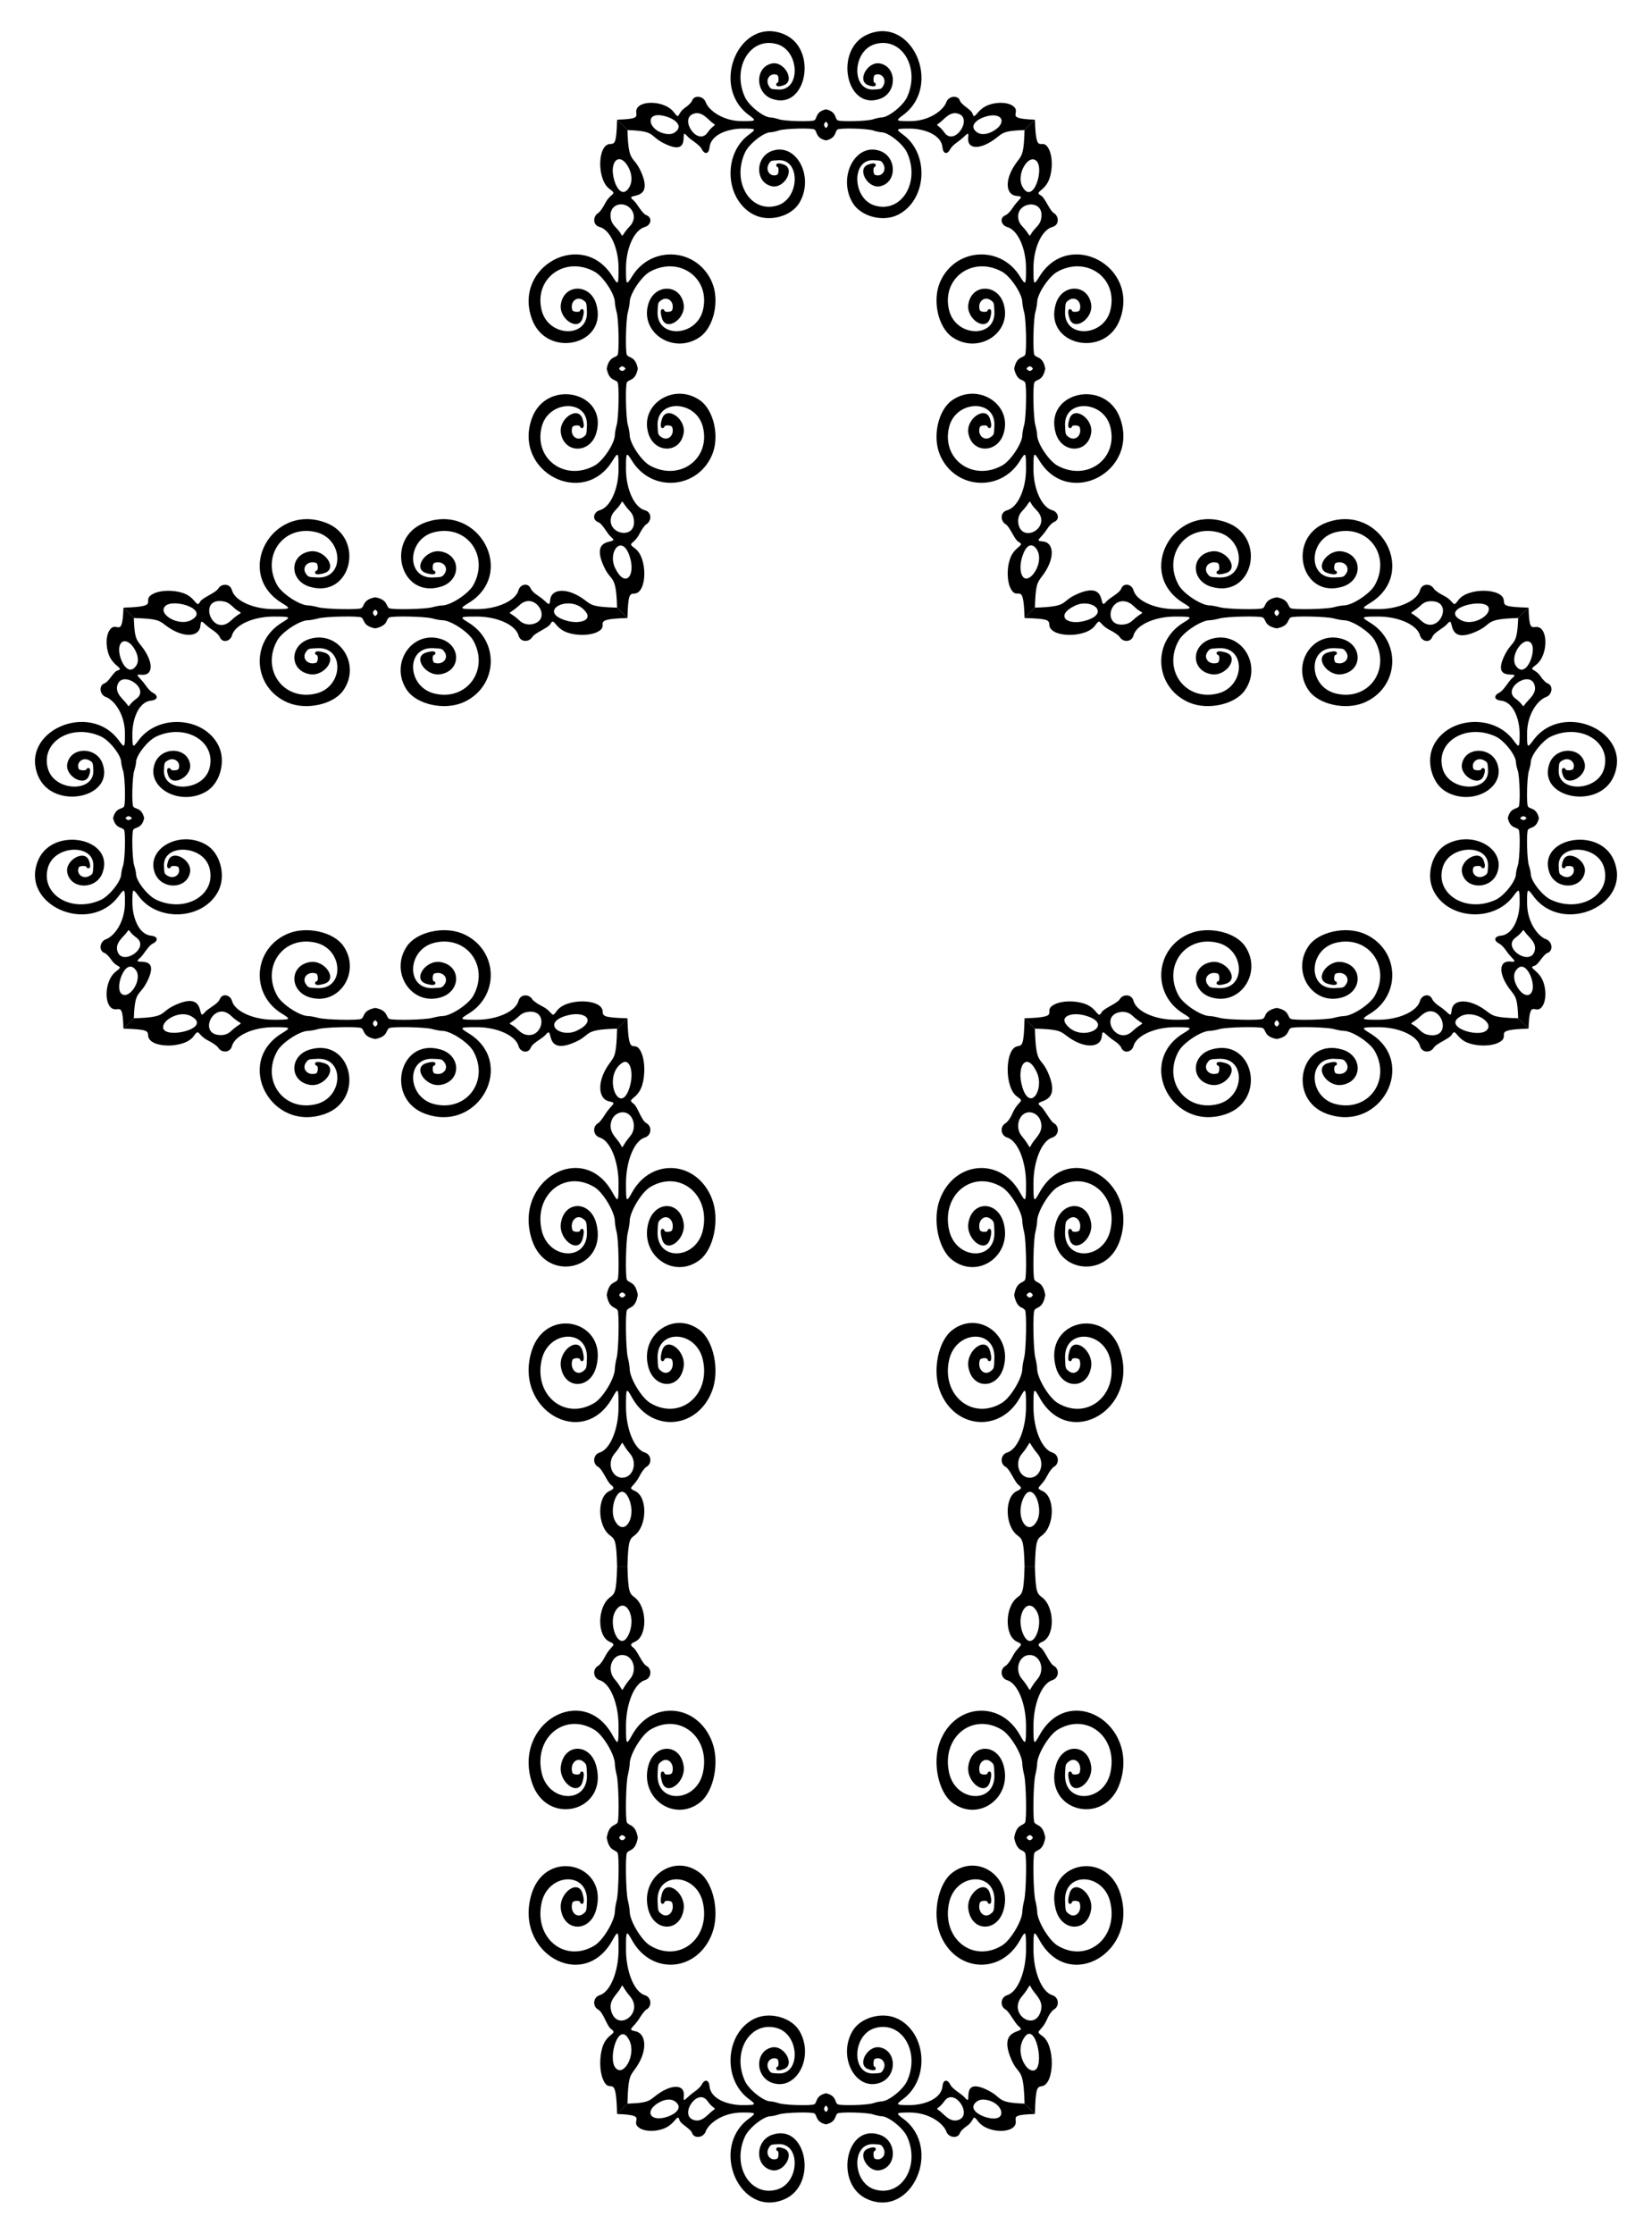
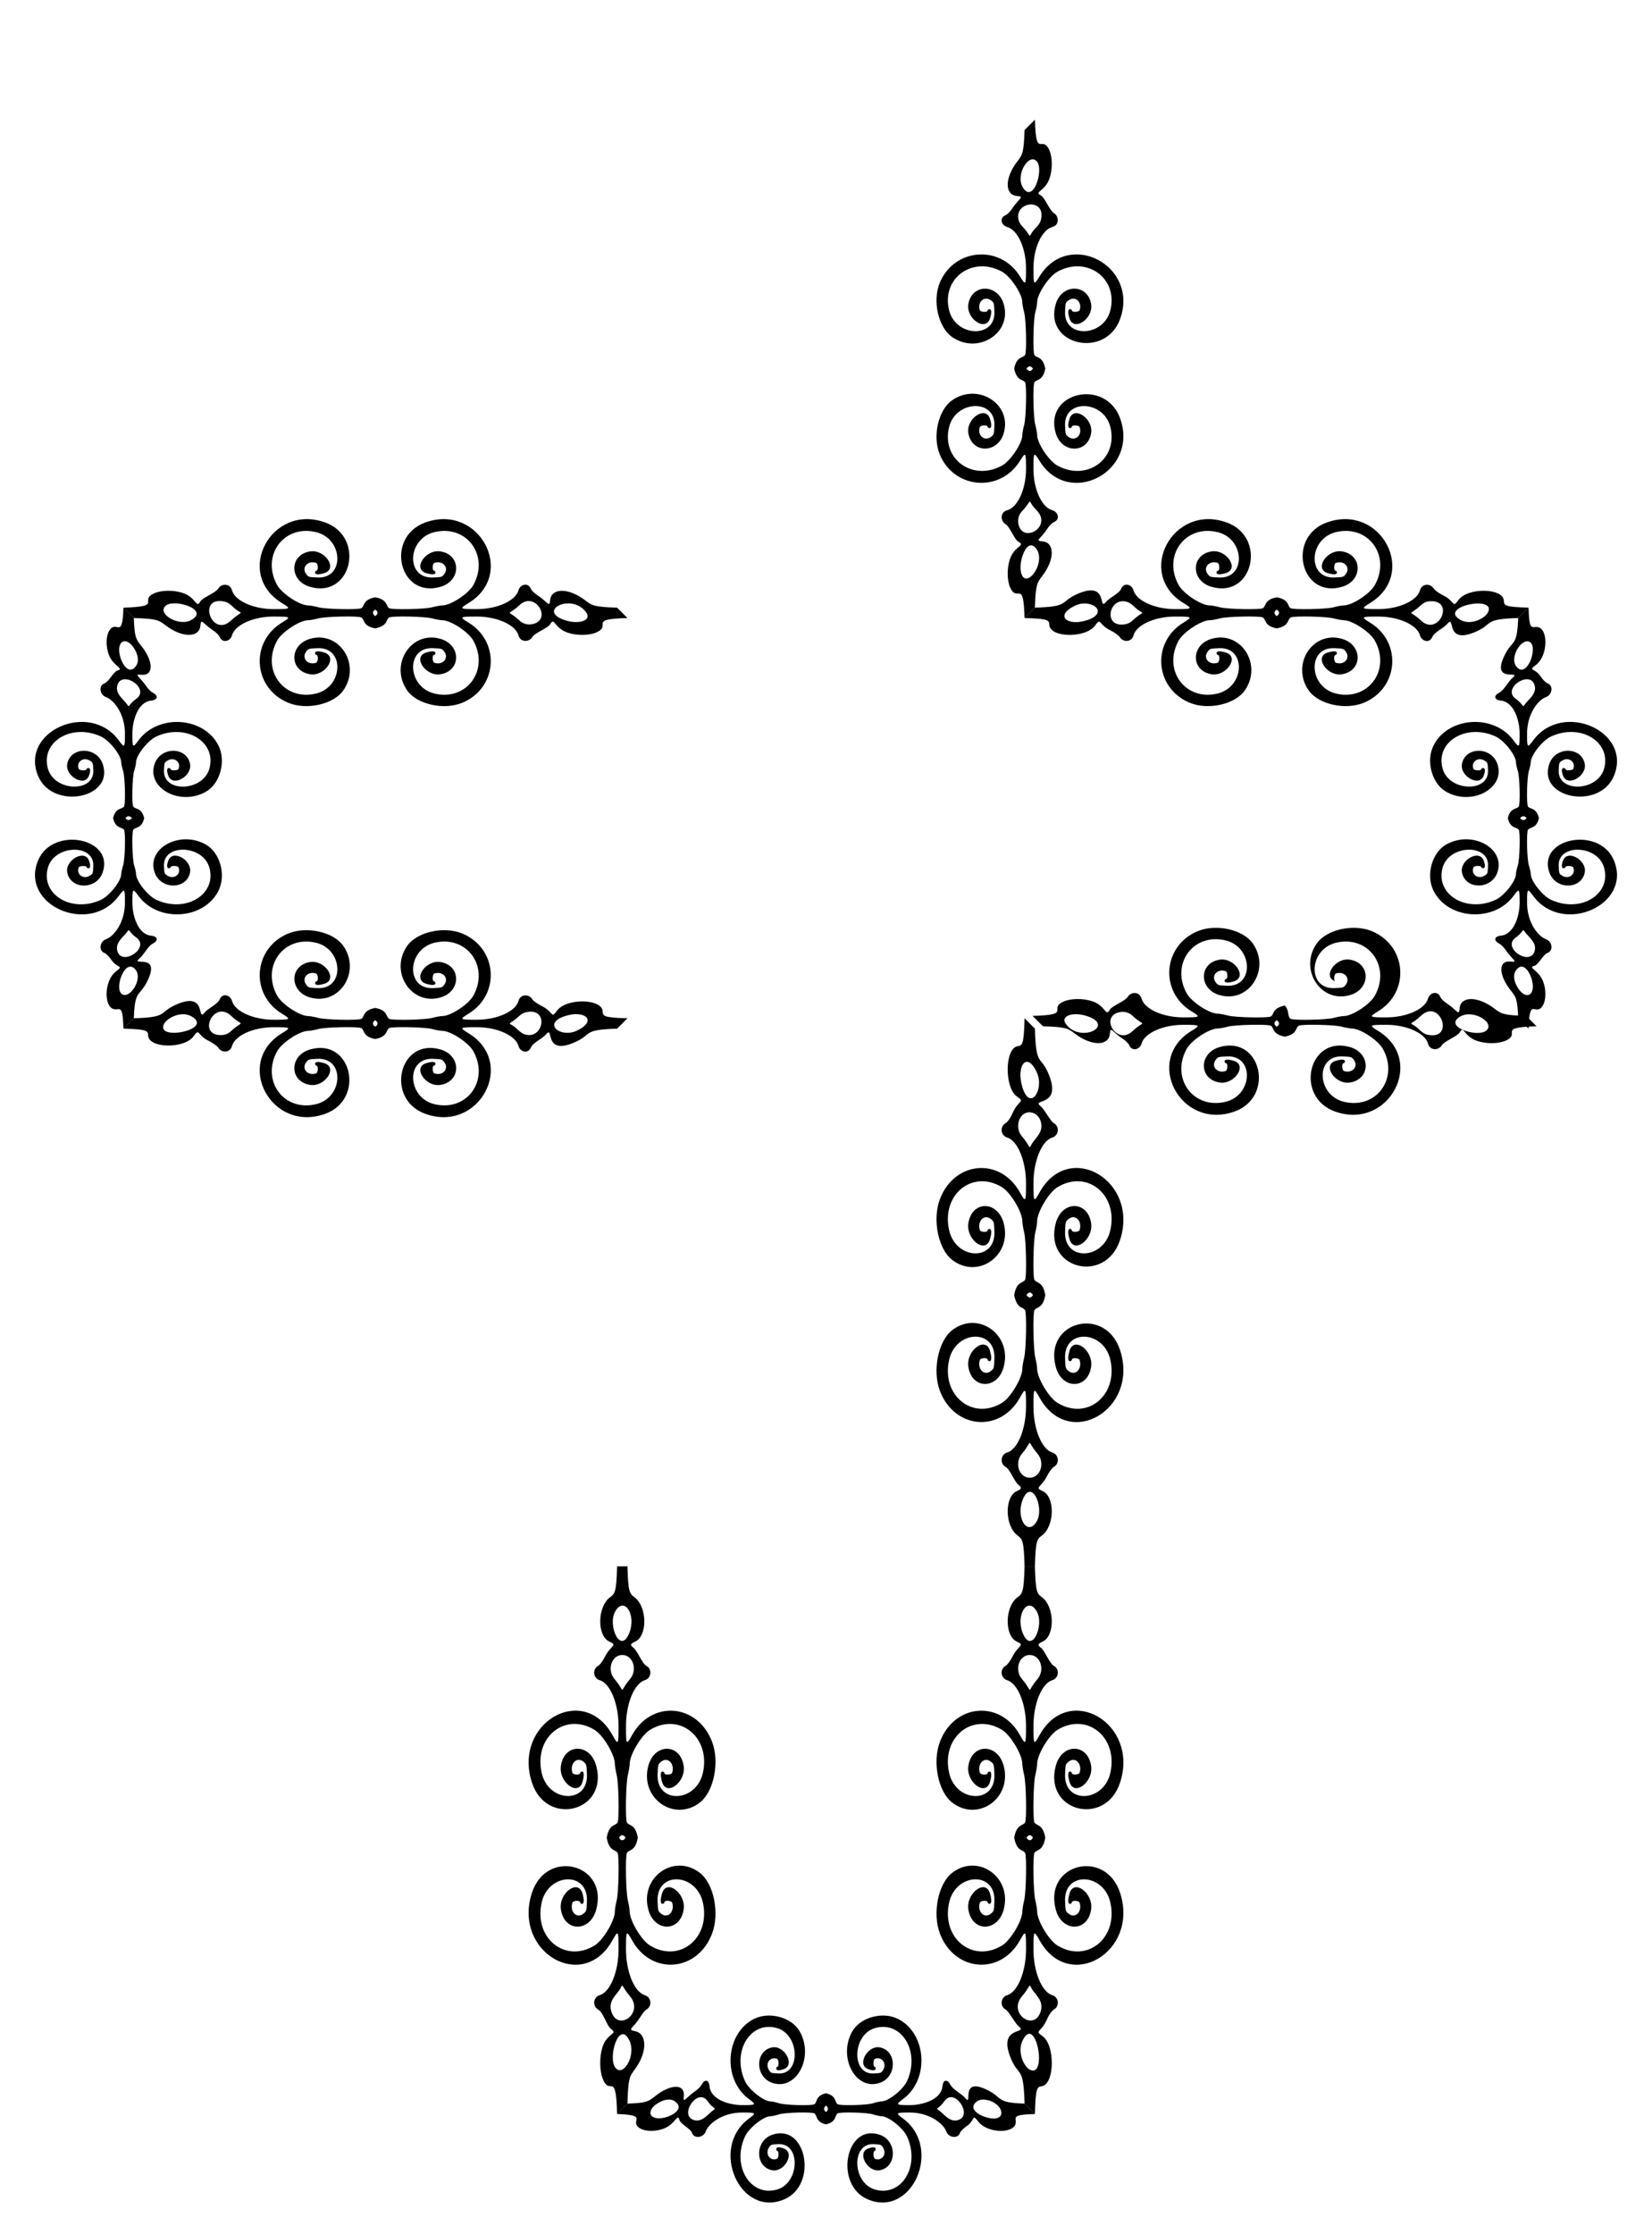
<svg xmlns="http://www.w3.org/2000/svg" version="1.1" id="Layer_1" x="0px" y="0px" viewBox="0 0 1217.937 1645.929" enable-background="new 0 0 1217.937 1645.929" xml:space="preserve">
  <g>
    <g>
-       <path d="M462.193,281.745c-1.278,2.129-0.771,26.111,0.662,31.293c0.749,2.708,1.365,6.079,1.371,7.492    c0.023,6.113,8.627,19.061,14.978,22.541c21.755,11.921,44.815-4.855,39.015-28.383c-4.911-19.918-34.231-20.919-33.415-1.142    c0.277,6.703,0.295,6.762,2.7,8.491c4.803,3.453,10.105-1.381,8.044-7.336c-0.512-1.494-5.721-1.725-5.721-0.261    c0,1.135-4.609,3.169-1.748-5.838c3.174-9.991,17.781-0.221,15.922,10.65c-2.573,15.052-21.507,15.079-26.03,0.037    c-6.431-21.391,18.873-37.614,37.998-24.362c10.258,7.108,14.691,26.686,9.074,40.071l0.005,0.029    c-10.674,25.451-44.515,28.098-59.037,4.623c-4.295-6.939-4.505-6.659-4.505,5.947c0,14.874,6.148,28.31,13.91,30.4    c5.535,1.49,4.785,8.14,1.156,10.268c-1.244,0.748-3.476,3.906-4.96,6.822c-4.442,8.86-9.76,6.459-3.458,11.036    c9.378,6.79,9.069,32.685-0.33,33.264c-3.562,0.179-4.755,0.094-5.231,18.015l-7.654-7.654    c-0.747-26.56-4.411-17.249-10.574-32.207c-9.072-22.076,14.075-13.381,6.129-19.841c-2.848-2.35-6.033-9.565-9.535-10.968    c-5.026-2.089-2.965-7.626,1.156-8.735c7.759-2.096,13.909-15.533,13.909-30.405c0-12.61-0.214-12.892-4.505-5.952    c-21.692,35.081-73.469,7.787-59.421-31.322c10.764-29.966,56.574-19.351,47.451,10.995c-4.522,15.042-23.457,15.015-26.03-0.037    c-1.858-10.87,12.748-20.641,15.922-10.65c2.85,8.969-1.745,6.999-1.745,5.836c0-1.459-5.209-1.231-5.722,0.251    c-2.061,5.955,3.24,10.789,8.044,7.336c2.405-1.729,2.424-1.788,2.7-8.491c0.816-19.777-28.505-18.774-33.415,1.142    c-5.801,23.528,17.261,40.303,39.015,28.383c6.351-3.48,14.954-16.428,14.978-22.541c0.005-1.413,0.622-4.784,1.371-7.492    c1.433-5.183,1.94-29.164,0.662-31.293c-1.471-2.45-6.268-0.825-8.028-10.12c1.76-9.292,6.559-7.672,8.028-10.12    c1.278-2.129,0.771-26.111-0.662-31.293c-0.748-2.707-1.365-6.079-1.371-7.492c-0.024-6.113-8.627-19.061-14.978-22.541    c-21.754-11.92-44.815,4.856-39.015,28.383c4.91,19.917,34.231,20.92,33.415,1.142c-0.277-6.703-0.295-6.762-2.7-8.491    c-4.803-3.453-10.105,1.381-8.044,7.336c0.513,1.482,5.722,1.71,5.722,0.251c0-1.141,4.604-3.159,1.745,5.836    c-3.174,9.991-17.78,0.221-15.922-10.65c2.574-15.052,21.508-15.079,26.03-0.037c9.123,30.346-36.687,40.96-47.451,10.995    c-14.048-39.11,37.729-66.403,59.421-31.322c4.291,6.94,4.505,6.658,4.505-5.952c0-14.871-6.151-28.309-13.909-30.405    c-5.522-1.487-4.819-8.115-1.156-10.255c1.244-0.746,3.476-3.891,4.96-6.795c4.418-8.777,9.728-6.448,3.458-10.99    c-9.412-6.798-9.035-32.582,0.33-33.13c3.562-0.167,4.755-0.08,5.231-17.921l7.654,7.654c0.747,26.411,4.419,17.208,10.574,32.083    c9.085,22.012-14.112,13.253-6.129,19.719c2.837,2.332,6.043,9.523,9.535,10.914c4.921,2.034,3.04,7.592-1.156,8.722    c-7.762,2.09-13.91,15.526-13.91,30.4c0,12.605,0.21,12.886,4.505,5.947c14.522-23.475,48.363-20.828,59.037,4.623l-0.005,0.029    c5.617,13.385,1.184,32.963-9.074,40.071c-19.125,13.252-44.429-2.971-37.998-24.362c4.523-15.042,23.457-15.015,26.03,0.037    c1.859,10.871-12.748,20.64-15.922,10.65c-2.846-8.958,1.748-7.018,1.748-5.838c0,1.464,5.209,1.234,5.721-0.261    c2.061-5.954-3.24-10.789-8.044-7.336c-2.405,1.729-2.424,1.788-2.7,8.491c-0.816,19.777,28.505,18.775,33.415-1.142    c5.8-23.528-17.26-40.305-39.015-28.383c-6.351,3.48-14.954,16.428-14.978,22.541c-0.005,1.413-0.622,4.785-1.371,7.492    c-1.433,5.182-1.94,29.164-0.662,31.293c1.473,2.453,6.263,0.826,8.026,10.109C468.454,280.931,463.666,279.292,462.193,281.745z     M461.176,271.636c-1.583-2.242-3.411-2.214-4.751,0C457.765,273.85,459.593,273.879,461.176,271.636z M450.407,161.48    c0.958,4.824,4.785,6.384,7.22,10.659c1.848,3.244,0.382,1.198,6.854-5.612v0.004c2.448-2.576,3.595-6.385,2.276-9.719    C462.775,146.882,447.785,149.072,450.407,161.48z M464.481,376.742v0.004c-6.48-6.819-5.008-8.853-6.854-5.612    c-2.434,4.274-6.262,5.835-7.22,10.659c-2.383,12.705,19.936,16.161,16.725-0.002C466.778,380.011,465.92,378.257,464.481,376.742    z M452.881,132.896c2.014,6.897,6.772,12.608,11.159,4.872l0-0.001c2.582-4.582,1.645-10.172-0.862-14.762    C456.836,111.556,448.72,118.704,452.881,132.896z M464.04,409.44L464.04,409.44c-5.616-16.18-16.29-2.727-10.526,9.134    C460.986,434.02,469.146,424.09,464.04,409.44z" />
-     </g>
+       </g>
    <g>
-       <path d="M600.514,95.442c-1.781-1.278-21.838-0.771-26.173,0.662c-2.264,0.749-5.084,1.365-6.266,1.371    c-5.113,0.023-15.942,8.627-18.852,14.978c-9.971,21.755,4.061,44.815,23.739,39.015c16.658-4.911,17.496-34.231,0.955-33.415    c-5.606,0.276-5.656,0.295-7.102,2.7c-2.888,4.803,1.155,10.105,6.135,8.044c1.25-0.512,1.443-5.721,0.218-5.721    c-1,0-2.607-4.593,4.883-1.748c8.356,3.174,0.185,17.781-8.907,15.922c-12.589-2.573-12.612-21.507-0.031-26.03    c17.89-6.431,31.459,18.873,20.375,37.998c-5.945,10.257-22.319,14.691-33.514,9.074l-0.024,0.005    c-21.286-10.674-23.5-44.515-3.867-59.037c5.804-4.295,5.569-4.505-4.973-4.505c-9.584,0-23.175,4.115-24.007,13.91    c-0.491,4.808-3.532,5.54-5.773,1.156c-1.722-3.467-8.329-6.763-10.688-9.535c-6.683-7.946,4.327,15.178-15.489,6.129    c-13.568-6.21-6.251-9.824-28.563-10.574l-7.654-7.654c14.844-0.476,14.576-1.669,14.133-5.231    c-1.078-9.398,20.443-9.724,27.655-0.33c4.85,6.303,1.973,0.983,8.625-3.458c2.186-1.484,4.451-3.716,4.871-4.96    c1.417-4.384,8.404-3.652,10.073,1.156c2.09,5.722,12.426,13.909,26.821,13.909c10.547,0,10.782-0.213,4.978-4.505    c-29.34-21.692-6.513-73.469,26.197-59.421c25.062,10.764,16.184,56.574-9.196,47.451c-12.581-4.522-12.558-23.457,0.031-26.03    c9.092-1.858,17.263,12.748,8.907,15.922c-7.489,2.846-5.881-1.745-4.881-1.745c1.221,0,1.03-5.209-0.21-5.722    c-4.98-2.061-9.024,3.24-6.135,8.044c1.446,2.405,1.495,2.424,7.102,2.7c16.541,0.816,15.702-28.505-0.956-33.415    c-19.678-5.801-33.708,17.261-23.739,39.015c2.911,6.351,13.74,14.954,18.852,14.978c1.182,0.005,4.002,0.622,6.266,1.371    c4.334,1.433,24.392,1.94,26.173,0.662c2.045-1.468,0.695-6.269,8.464-8.028c7.763,1.758,6.421,6.561,8.464,8.028    c1.781,1.278,21.838,0.771,26.173-0.662c2.264-0.748,5.084-1.365,6.266-1.371c5.113-0.024,15.942-8.627,18.852-14.978    c9.97-21.754-4.061-44.815-23.739-39.015c-16.658,4.91-17.496,34.231-0.956,33.415c5.607-0.277,5.656-0.295,7.102-2.7    c2.888-4.803-1.155-10.105-6.135-8.044c-1.239,0.513-1.43,5.722-0.21,5.722c1,0,2.608,4.591-4.881,1.745    c-8.356-3.174-0.185-17.78,8.907-15.922c12.589,2.574,12.611,21.508,0.031,26.03c-25.38,9.123-34.258-36.687-9.195-47.451    c32.71-14.048,55.537,37.729,26.197,59.421c-5.805,4.291-5.569,4.505,4.978,4.505c14.569,0,24.744-8.222,26.821-13.909    c1.669-4.808,8.656-5.54,10.073-1.156c1.084,3.211,8.485,6.586,9.285,9.535c1.539,5.469,2.872-2.993,11.585-6.325    c5.98-2.292,13.497-2.202,17.463,0.195c8.901,5.362-7.646,9.785,16.95,10.574l-7.654,7.654    c-14.17,0.476-15.623,1.669-20.085,5.231c-11.872,9.549-22.41,9.48-21.445,0.33c0.653-6.085-1.379-1.205-8.204,3.458    c-2.209,1.484-4.388,3.716-5.006,4.96c-2.241,4.384-5.282,3.652-5.773-1.156c-0.85-9.994-14.702-13.91-24.008-13.91    c-10.542,0-10.777,0.21-4.973,4.505c19.634,14.522,17.42,48.363-3.867,59.037l-0.024-0.005    c-11.195,5.617-27.569,1.184-33.514-9.074c-11.083-19.125,2.485-44.429,20.375-37.998c12.581,4.523,12.558,23.457-0.031,26.03    c-9.092,1.859-17.263-12.748-8.907-15.922c7.49-2.845,5.883,1.748,4.883,1.748c-1.225,0-1.032,5.209,0.218,5.721    c4.98,2.061,9.024-3.24,6.135-8.044c-1.446-2.405-1.496-2.424-7.102-2.7c-16.541-0.816-15.703,28.505,0.955,33.415    c19.678,5.8,33.709-17.26,23.739-39.015c-2.91-6.351-13.74-14.954-18.852-14.978c-1.182-0.005-4.002-0.622-6.266-1.371    c-4.334-1.433-24.392-1.94-26.173-0.662c-2.044,1.467-0.698,6.265-8.455,8.026C601.208,101.706,602.559,96.911,600.514,95.442z     M608.969,94.425c1.875-1.583,1.852-3.411,0-4.751C607.117,91.014,607.093,92.842,608.969,94.425z M707.15,84.032    c-6.757-2.842-11.337,4.436-14.94,6.844c-3.01,1.993-0.375,0.462,4.12,6.854h-0.003C703.534,107.839,716.928,88.092,707.15,84.032    z M521.611,97.73h-0.003c4.496-6.393,7.13-4.861,4.12-6.854c-3.566-2.383-8.177-9.689-14.94-6.844    C501.01,88.092,514.403,107.839,521.611,97.73z M725.942,86.13c-5.55,1.818-11.919,6.569-5.901,11.159l0.001,0    c3.604,2.73,8.595,1.434,12.488-0.862C743.124,90.097,738.525,81.959,725.942,86.13z M497.895,97.289L497.895,97.289    c6.021-4.592-0.375-9.35-5.901-11.159c-18.103-6.002-14.61,11.06-0.021,12.637C494.142,99.001,496.167,98.598,497.895,97.289z" />
-     </g>
+       </g>
    <g>
      <path d="M755.744,261.527c1.278-2.129,0.771-26.111-0.662-31.293c-0.749-2.708-1.365-6.079-1.371-7.492    c-0.023-6.113-8.627-19.061-14.978-22.541c-21.755-11.921-44.815,4.855-39.015,28.383c4.911,19.918,34.231,20.919,33.415,1.142    c-0.277-6.703-0.295-6.762-2.7-8.491c-4.803-3.453-10.105,1.381-8.044,7.336c0.512,1.494,5.721,1.725,5.721,0.261    c0-1.135,4.609-3.169,1.748,5.838c-3.174,9.991-17.781,0.221-15.922-10.65c2.573-15.052,21.507-15.079,26.03-0.037    c6.431,21.391-18.873,37.614-37.998,24.362c-10.257-7.108-14.691-26.686-9.074-40.071l-0.005-0.029    c10.674-25.451,44.515-28.098,59.037-4.623c4.295,6.939,4.505,6.659,4.505-5.947c0-14.874-6.148-28.31-13.91-30.4    c-4.047-1.09-6.222-6.628-1.156-8.722c1.244-0.495,3.476-2.664,4.96-5.015c4.674-7.264,9.549-8.723,3.458-9.133    c-8.969-0.624-9.393-13.025,0.33-25.576c3.562-4.638,4.755-6.143,5.231-22.991L763,88.186    c0.789,29.559,5.214,10.648,10.574,22.336c2.402,5.222,2.483,14.23,0.195,20.919c-3.332,9.767-11.795,9.704-6.325,12.615    c2.921,1.519,6.353,11.06,9.535,12.967c3.678,2.149,4.34,8.775-1.156,10.255c-7.759,2.096-13.909,15.533-13.909,30.405    c0,12.61,0.214,12.892,4.505,5.952c21.692-35.081,73.469-7.787,59.421,31.322c-10.764,29.966-56.574,19.351-47.451-10.995    c4.522-15.042,23.457-15.015,26.03,0.037c1.858,10.87-12.748,20.641-15.922,10.65c-2.85-8.969,1.745-6.999,1.745-5.836    c0,1.459,5.209,1.231,5.722-0.251c2.061-5.955-3.24-10.789-8.044-7.336c-2.405,1.729-2.424,1.788-2.7,8.491    c-0.816,19.777,28.505,18.774,33.415-1.142c5.801-23.528-17.261-40.303-39.015-28.383c-6.351,3.48-14.954,16.428-14.978,22.541    c-0.005,1.413-0.622,4.784-1.371,7.492c-1.433,5.183-1.94,29.164-0.662,31.293c1.471,2.45,6.268,0.825,8.028,10.12    c-1.759,9.291-6.559,7.672-8.028,10.12c-1.278,2.129-0.771,26.111,0.662,31.293c0.748,2.707,1.365,6.079,1.371,7.492    c0.024,6.113,8.627,19.061,14.978,22.541c21.754,11.92,44.815-4.856,39.015-28.383c-4.91-19.917-34.231-20.92-33.415-1.142    c0.277,6.703,0.295,6.762,2.7,8.491c4.803,3.453,10.105-1.381,8.044-7.336c-0.513-1.482-5.722-1.71-5.722-0.251    c0,1.131-4.609,3.174-1.745-5.836c3.174-9.991,17.78-0.221,15.922,10.65c-2.574,15.052-21.508,15.079-26.03,0.037    c-9.123-30.346,36.687-40.96,47.451-10.995c14.048,39.11-37.729,66.403-59.421,31.322c-4.291-6.94-4.505-6.658-4.505,5.952    c0,14.871,6.151,28.309,13.909,30.405c4.104,1.105,6.173,6.65,1.156,8.735c-1.244,0.498-3.476,2.679-4.96,5.042    c-4.667,7.292-9.549,8.758-3.458,9.179c8.918,0.636,9.442,13.067-0.33,25.71c-3.562,4.649-4.755,6.156-5.231,23.085l-7.654,7.654    c-0.788-29.66-5.22-10.729-10.574-22.461c-2.39-5.222-2.494-14.254-0.195-20.998c3.339-9.822,11.797-9.728,6.324-12.657    c-2.935-1.535-6.338-11.098-9.535-13.021c-3.714-2.178-4.33-8.791,1.156-10.268c7.762-2.09,13.91-15.526,13.91-30.4    c0-12.605-0.21-12.886-4.505-5.947c-14.522,23.475-48.363,20.828-59.037-4.623l0.005-0.029    c-5.617-13.385-1.183-32.963,9.074-40.071c19.125-13.252,44.429,2.971,37.998,24.362c-4.523,15.042-23.457,15.015-26.03-0.037    c-1.859-10.871,12.748-20.64,15.922-10.65c2.846,8.958-1.748,7.018-1.748,5.838c0-1.464-5.209-1.234-5.721,0.261    c-2.061,5.954,3.24,10.789,8.044,7.336c2.405-1.729,2.424-1.788,2.7-8.491c0.816-19.777-28.505-18.775-33.415,1.142    c-5.8,23.528,17.26,40.305,39.015,28.383c6.351-3.48,14.954-16.428,14.978-22.541c0.005-1.413,0.622-4.785,1.371-7.492    c1.433-5.182,1.94-29.164,0.662-31.293c-0.369-0.615-1.542-1.416-2.607-1.78c-2.846-0.974-4.663-4.346-5.419-8.329    C749.483,262.341,754.271,263.981,755.744,261.527z M756.761,271.636c1.583,2.242,3.411,2.214,4.751,0    C760.172,269.422,758.344,269.394,756.761,271.636z M767.53,381.792c-0.959-4.824-4.785-6.384-7.22-10.659    c-1.847-3.243-0.378-1.203-6.854,5.612v-0.004c-2.839,2.987-3.501,7.028-2.276,10.774    C754.527,397.858,769.348,391.487,767.53,381.792z M753.456,166.531v-0.004c6.48,6.819,5.008,8.853,6.854,5.612    c2.434-4.274,6.262-5.835,7.22-10.659c3.325-15.737-19.314-13.028-16.726,0.002C751.159,163.262,752.017,165.016,753.456,166.531z     M765.056,406.103c-1.756-3.867-7.043-8.521-11.159,3.337l0,0c-2.454,7.04-1.832,13.969,0.862,16.192    C759.443,429.616,769.322,415.563,765.056,406.103z M753.897,137.768L753.897,137.768c7.552,13.315,15.971-12.476,10.526-18.824    C758.77,112.407,748.596,128.363,753.897,137.768z" />
    </g>
    <g>
      <path d="M931.059,455.004c-2.155-1.278-26.428-0.771-31.673,0.662c-2.74,0.749-6.152,1.365-7.583,1.371    c-6.187,0.023-19.292,8.627-22.814,14.978c-12.066,21.755,4.914,44.815,28.727,39.015c20.159-4.911,21.173-34.231,1.156-33.415    c-6.784,0.276-6.844,0.295-8.594,2.7c-3.495,4.803,1.398,10.105,7.425,8.044c1.512-0.512,1.746-5.721,0.264-5.721    c-1.151,0-3.204-4.608,5.909-1.748c10.112,3.174,0.224,17.781-10.779,15.922c-15.235-2.573-15.262-21.507-0.037-26.03    c21.65-6.431,38.07,18.873,24.657,37.998c-7.194,10.257-27.009,14.691-40.557,9.074l-0.03,0.005    c-25.76-10.674-28.439-44.515-4.679-59.037c7.023-4.295,6.739-4.505-6.019-4.505c-15.054,0-28.653,6.148-30.768,13.91    c-1.424,5.229-7.82,5.112-10.175,1.156c-0.773-1.244-3.996-3.476-6.965-4.96c-9.018-4.44-6.655-9.761-11.211-3.458    c-6.78,9.407-32.974,9.035-33.672-0.33c-0.224-3.562-0.153-4.755-18.297-5.231l7.654-7.654    c26.882-0.747,17.398-4.408,32.469-10.574c22.259-9.083,13.702,14.089,20.155,6.129c2.336-2.839,9.614-6.047,10.986-9.535    c2.045-4.883,7.881-3.153,9.055,1.156c2.121,7.759,15.722,13.909,30.773,13.909c12.763,0,13.048-0.213,6.024-4.505    c-35.506-21.692-7.882-73.469,31.702-59.421c30.329,10.764,19.586,56.574-11.128,47.451c-15.224-4.522-15.197-23.457,0.037-26.03    c11.002-1.858,20.891,12.748,10.779,15.922c-9.074,2.849-7.088-1.745-5.907-1.745c1.477,0,1.246-5.209-0.254-5.722    c-6.027-2.061-10.92,3.24-7.425,8.044c1.75,2.405,1.81,2.424,8.594,2.7c20.017,0.816,19.002-28.505-1.156-33.415    c-23.813-5.801-40.792,17.261-28.727,39.015c3.522,6.351,16.627,14.954,22.814,14.978c1.43,0.005,4.842,0.622,7.583,1.371    c5.245,1.433,29.518,1.94,31.673,0.662c2.479-1.47,0.839-6.269,10.243-8.028c9.404,1.759,7.767,6.56,10.243,8.028    c2.155,1.278,26.427,0.771,31.673-0.662c2.74-0.748,6.152-1.365,7.583-1.371c6.187-0.024,19.292-8.627,22.814-14.978    c12.065-21.754-4.914-44.815-28.727-39.015c-20.158,4.91-21.173,34.231-1.156,33.415c6.785-0.276,6.844-0.295,8.594-2.7    c3.495-4.803-1.398-10.105-7.425-8.044c-1.5,0.513-1.731,5.722-0.254,5.722c1.155,0,3.197,4.604-5.907,1.745    c-10.112-3.174-0.223-17.78,10.779-15.922c15.234,2.574,15.262,21.508,0.037,26.03c-30.713,9.123-41.457-36.687-11.128-47.451    c39.584-14.048,67.208,37.729,31.702,59.421c-7.024,4.292-6.739,4.505,6.024,4.505c15.052,0,28.652-6.15,30.773-13.909    c1.391-5.105,7.746-5.234,10.165-1.156c0.77,1.244,3.981,3.476,6.937,4.96c8.969,4.434,6.626,9.752,11.165,3.458    c6.765-9.411,32.867-9.034,33.536,0.33c0.213,3.562,0.138,4.755,18.202,5.231l-7.654,7.654    c-26.734,0.747-17.347,4.412-32.343,10.574c-22.155,9.08-13.602-14.091-20.032-6.129c-2.327,2.838-9.565,6.043-10.93,9.535    c-2.049,4.915-7.878,3.128-9.045-1.156c-2.115-7.762-15.714-13.91-30.768-13.91c-12.758,0-13.042,0.21-6.019,4.505    c23.76,14.522,21.081,48.363-4.679,59.037l-0.03-0.005c-13.547,5.617-33.362,1.184-40.557-9.074    c-13.413-19.125,3.007-44.429,24.657-37.998c15.225,4.523,15.197,23.457-0.037,26.03c-11.003,1.859-20.891-12.748-10.779-15.922    c9.072-2.848,7.094,1.748,5.909,1.748c-1.482,0-1.248,5.209,0.264,5.721c6.027,2.061,10.92-3.24,7.425-8.044    c-1.75-2.405-1.81-2.424-8.594-2.7c-20.017-0.816-19.003,28.505,1.156,33.415c23.813,5.8,40.793-17.26,28.727-39.015    c-3.522-6.351-16.627-14.954-22.814-14.978c-1.43-0.005-4.843-0.622-7.583-1.371c-5.245-1.433-29.518-1.94-31.673-0.662    c-2.476,1.469-0.839,6.264-10.232,8.026C931.898,461.268,933.536,456.474,931.059,455.004z M941.291,453.987    c2.27-1.583,2.241-3.411,0-4.751C939.05,450.576,939.021,452.404,941.291,453.987z M1054.134,443.046    c-2.333,0.137-4.604,1.08-6.459,2.822c-9.623,9.035-9.563,2.445,0,11.424h-0.004    C1060.552,469.385,1073.129,441.926,1054.134,443.046z M834.911,457.292h-0.004c6.889-6.468,8.965-5.005,5.68-6.854    c-4.326-2.434-5.906-6.262-10.788-7.22c-12.764-2.506-16.518,19.971,0.002,16.726    C831.603,459.589,833.378,458.731,834.911,457.292z M1076.847,456.852L1076.847,456.852c7.602,4.204,17.755-1.177,20.049-5.403    C1104.108,438.085,1059.278,447.072,1076.847,456.852z M801.883,456.851L801.883,456.851c16.345-5.629,2.522-16.271-9.373-10.526    C776.828,453.9,787.282,461.9,801.883,456.851z" />
    </g>
    <g>
      <path d="M1119.664,594.353c1.278-1.794,0.771-21.996-0.662-26.362c-0.749-2.281-1.365-5.121-1.371-6.312    c-0.023-5.15-8.627-16.058-14.978-18.989c-21.755-10.043-44.815,4.09-39.015,23.911c4.911,16.779,34.231,17.623,33.415,0.962    c-0.276-5.647-0.295-5.697-2.7-7.153c-4.803-2.909-10.105,1.164-8.044,6.18c0.512,1.259,5.721,1.453,5.721,0.22    c0-1,4.595-2.63,1.748,4.918c-3.174,8.417-17.781,0.186-15.922-8.972c2.573-12.68,21.507-12.703,26.03-0.031    c6.431,18.02-18.873,31.687-37.998,20.523c-10.257-5.988-14.691-22.481-9.074-33.757l-0.005-0.025    c10.674-21.441,44.515-23.671,59.037-3.894c4.295,5.846,4.505,5.609,4.505-5.009c0-9.747-4.195-23.401-13.91-24.303    c-4.808-0.529-5.54-3.598-1.156-5.823c3.468-1.71,6.762-8.339,9.535-10.696c7.967-6.691-15.19,4.276-6.129-15.646    c6.195-13.587,9.825-6.256,10.574-28.693l7.654-7.654c0.476,14.955,1.669,14.693,5.231,14.273    c9.399-1.017,9.723,20.663,0.33,27.858c-6.29,4.83-1.042,1.891,3.458,8.713c1.484,2.212,3.716,4.51,4.96,4.943    c4.384,1.459,3.652,8.491-1.156,10.138c-5.916,2.133-13.909,12.491-13.909,26.896c0,10.623,0.214,10.861,4.505,5.014    c21.692-29.553,73.469-6.56,59.421,26.387c-10.764,25.244-56.574,16.302-47.451-9.262c4.522-12.672,23.457-12.649,26.03,0.031    c1.859,9.157-12.748,17.388-15.922,8.972c-2.848-7.548,1.746-5.917,1.746-4.917c0,1.229,5.209,1.037,5.722-0.211    c2.061-5.016-3.24-9.089-8.044-6.18c-2.405,1.457-2.424,1.506-2.7,7.153c-0.816,16.661,28.505,15.816,33.415-0.962    c5.801-19.82-17.261-33.953-39.015-23.911c-6.351,2.932-14.954,13.839-14.978,18.989c-0.005,1.19-0.622,4.031-1.371,6.311    c-1.433,4.366-1.94,24.569-0.661,26.362c1.468,2.059,6.27,0.703,8.028,8.526c-1.76,7.827-6.558,6.463-8.028,8.526    c-1.278,1.794-0.771,21.996,0.661,26.362c0.749,2.281,1.365,5.121,1.371,6.311c0.024,5.15,8.627,16.057,14.978,18.989    c21.754,10.042,44.815-4.09,39.015-23.911c-4.91-16.779-34.231-17.623-33.415-0.962c0.276,5.647,0.295,5.697,2.7,7.153    c4.803,2.909,10.105-1.164,8.044-6.18c-0.513-1.248-5.722-1.441-5.722-0.211c0,1-4.593,2.631-1.746-4.917    c3.174-8.417,17.78-0.186,15.922,8.972c-2.573,12.68-21.508,12.703-26.03,0.031c-9.123-25.564,36.687-34.506,47.451-9.262    c14.048,32.947-37.729,55.94-59.421,26.387c-4.292-5.847-4.505-5.609-4.505,5.014c0,14.916,8.372,24.899,13.909,26.896    c4.808,1.647,5.54,8.679,1.156,10.138c-3.201,1.112-6.595,8.597-9.535,9.421c-5.467,1.589,3.01,2.916,6.325,11.623    c2.289,5.999,2.205,13.573-0.195,17.591c-5.38,9.033-9.785-7.646-10.574,17.15l-7.654-7.654    c-0.476-14.269-1.669-15.724-5.231-20.193c-9.09-11.317-9.884-22.544-0.33-21.598c6.084,0.613,1.204-1.4-3.458-8.239    c-1.484-2.214-3.716-4.393-4.96-5.006c-4.384-2.225-3.652-5.294,1.156-5.823c9.909-0.921,13.91-14.851,13.91-24.303    c0-10.619-0.21-10.855-4.505-5.01c-14.522,19.776-48.363,17.546-59.037-3.894l0.005-0.025    c-5.617-11.276-1.184-27.769,9.074-33.757c19.125-11.164,44.429,2.503,37.998,20.523c-4.523,12.672-23.457,12.649-26.03-0.031    c-1.859-9.158,12.748-17.388,15.922-8.972c2.847,7.549-1.748,5.918-1.748,4.918c0-1.233-5.209-1.039-5.721,0.22    c-2.061,5.016,3.24,9.089,8.044,6.18c2.405-1.457,2.424-1.506,2.7-7.153c0.816-16.661-28.505-15.817-33.415,0.962    c-5.8,19.821,17.26,33.954,39.015,23.911c6.351-2.931,14.954-13.839,14.978-18.989c0.005-1.191,0.622-4.031,1.371-6.312    c1.433-4.366,1.94-24.569,0.662-26.362c-1.469-2.06-6.264-0.699-8.026-8.516C1113.4,595.051,1118.194,596.414,1119.664,594.353z     M1120.681,602.869c1.583,1.889,3.411,1.865,4.751,0C1124.093,601.004,1122.264,600.98,1120.681,602.869z M1131.074,701.705    c2.841-6.823-4.427-11.373-6.844-14.999c-1.994-3.018-0.463-0.374-6.854,4.199v-0.003    C1107.266,698.237,1127.016,711.579,1131.074,701.705z M1117.376,514.836v-0.003c6.395,4.576,4.861,7.216,6.854,4.199    c2.384-3.576,9.689-8.166,6.844-14.999C1127.015,494.155,1107.267,507.503,1117.376,514.836z M1128.976,720.649    c-1.693-5.153-6.406-12.173-11.159-5.863l0,0c-2.735,3.658-1.426,8.682,0.862,12.572    C1125.02,738.001,1133.141,733.272,1128.976,720.649z M1117.817,490.952L1117.817,490.952    c7.555,10.031,15.969-13.029,10.526-17.516C1122.638,468.775,1112.551,483.91,1117.817,490.952z" />
    </g>
    <g>
-       <path d="M951.522,750.734c2.155,1.278,26.427,0.771,31.673-0.662c2.74-0.749,6.153-1.365,7.583-1.371    c6.187-0.023,19.292-8.627,22.814-14.978c12.066-21.755-4.914-44.815-28.727-39.015c-20.159,4.911-21.173,34.231-1.156,33.415    c6.785-0.276,6.844-0.295,8.594-2.7c3.495-4.803-1.398-10.105-7.425-8.044c-1.512,0.512-1.746,5.721-0.264,5.721    c1.151,0,3.204,4.608-5.909,1.748c-10.112-3.174-0.224-17.781,10.779-15.922c15.234,2.573,15.262,21.507,0.037,26.03    c-21.65,6.431-38.07-18.873-24.657-37.998c7.194-10.258,27.009-14.691,40.557-9.074l0.03-0.005    c25.759,10.674,28.439,44.515,4.679,59.037c-7.023,4.295-6.739,4.505,6.019,4.505c15.054,0,28.653-6.148,30.768-13.91    c1.174-4.307,7.018-6.019,9.045-1.156c0.486,1.244,2.654,3.476,5.015,4.96c7.289,4.67,8.713,9.549,9.202,3.458    c0.759-9.192,13.577-9.177,25.882,0.33c4.651,3.562,6.159,4.755,23.207,5.231l7.654,7.654    c-29.893,0.788-10.869,5.227-22.735,10.574c-5.315,2.402-14.434,2.483-21.174,0.195c-9.861-3.337-9.679-11.794-12.691-6.325    c-1.56,2.899-11.287,6.379-13.24,9.535c-2.361,3.981-8.746,4.05-10.165-1.156c-2.121-7.759-15.722-13.909-30.773-13.909    c-12.763,0-13.048,0.213-6.024,4.505c35.506,21.692,7.882,73.469-31.702,59.421c-30.329-10.764-19.586-56.574,11.128-47.451    c15.224,4.522,15.197,23.457-0.037,26.03c-11.002,1.858-20.891-12.748-10.779-15.922c9.075-2.849,7.088,1.746,5.907,1.746    c-1.477,0-1.246,5.209,0.254,5.722c6.027,2.061,10.92-3.24,7.425-8.044c-1.75-2.405-1.81-2.424-8.594-2.7    c-20.017-0.816-19.002,28.505,1.156,33.415c23.813,5.801,40.792-17.26,28.727-39.015c-3.522-6.351-16.627-14.954-22.814-14.978    c-1.43-0.005-4.842-0.622-7.583-1.371c-5.245-1.433-29.518-1.94-31.673-0.662c-2.479,1.471-0.839,6.269-10.243,8.028    c-9.403-1.759-7.767-6.56-10.243-8.028c-2.155-1.278-26.427-0.771-31.673,0.662c-2.74,0.748-6.152,1.365-7.583,1.371    c-6.187,0.024-19.292,8.627-22.814,14.978c-12.065,21.754,4.914,44.815,28.727,39.015c20.158-4.91,21.173-34.231,1.156-33.415    c-6.785,0.276-6.844,0.295-8.594,2.7c-3.495,4.803,1.398,10.105,7.425,8.044c1.5-0.513,1.731-5.722,0.254-5.722    c-1.155,0-3.197-4.604,5.907-1.746c10.112,3.174,0.223,17.78-10.779,15.922c-15.234-2.574-15.262-21.508-0.037-26.03    c30.713-9.123,41.457,36.687,11.128,47.451c-39.584,14.048-67.208-37.729-31.702-59.421c7.024-4.292,6.739-4.505-6.024-4.505    c-15.052,0-28.652,6.15-30.773,13.909c-1.181,4.334-7.025,6.002-9.055,1.156c-0.489-1.244-2.669-3.476-5.043-4.96    c-7.322-4.666-8.748-9.549-9.248-3.458c-0.758,8.987-13.422,9.378-26.018-0.33c-4.662-3.562-6.173-4.755-23.301-5.231    l-7.654-7.654c30.025-0.788,10.93-5.224,22.861-10.574c5.312-2.389,14.455-2.495,21.255-0.195    c9.899,3.339,9.702,11.798,12.734,6.324c1.568-2.897,11.336-6.38,13.295-9.535c2.374-3.987,8.759-4.04,10.175,1.156    c2.115,7.762,15.715,13.91,30.768,13.91c12.758,0,13.042-0.21,6.019-4.505c-23.76-14.522-21.081-48.363,4.679-59.037l0.03,0.005    c13.547-5.617,33.362-1.184,40.557,9.074c13.413,19.125-3.007,44.429-24.657,37.998c-15.224-4.523-15.197-23.457,0.037-26.03    c11.003-1.859,20.891,12.748,10.779,15.922c-9.072,2.848-7.094-1.748-5.909-1.748c1.482,0,1.248-5.209-0.264-5.721    c-6.027-2.061-10.92,3.24-7.425,8.044c1.75,2.405,1.81,2.424,8.594,2.7c20.017,0.816,19.003-28.505-1.156-33.415    c-23.813-5.8-40.793,17.26-28.727,39.015c3.522,6.351,16.627,14.954,22.814,14.978c1.43,0.005,4.843,0.622,7.583,1.371    c5.245,1.433,29.518,1.94,31.673,0.662c0.622-0.369,1.433-1.542,1.802-2.607c0.985-2.846,4.399-4.663,8.43-5.419    C950.684,744.47,949.046,749.264,951.522,750.734z M941.291,751.751c-2.269,1.583-2.241,3.411,0,4.751    C943.532,755.163,943.56,753.334,941.291,751.751z M834.907,759.87c9.623-9.035,9.563-2.445,0-11.424h0.004    c-3.011-2.827-7.041-3.488-10.806-2.276C811.156,750.294,823.807,770.295,834.907,759.87z M1047.671,748.446h0.004    c-6.889,6.468-8.965,5.005-5.68,6.854c4.326,2.434,5.906,6.262,10.788,7.22C1072.858,766.462,1061.742,735.236,1047.671,748.446z     M801.883,748.887L801.883,748.887c-10.614-3.67-20.262-0.367-16.236,5.403C796.03,769.234,822.466,755.975,801.883,748.887z     M1076.848,748.887L1076.848,748.887c-13.572,7.554,12.435,15.97,18.924,10.526    C1102.534,753.742,1086.385,743.611,1076.848,748.887z" />
+       <path d="M951.522,750.734c2.155,1.278,26.427,0.771,31.673-0.662c2.74-0.749,6.153-1.365,7.583-1.371    c6.187-0.023,19.292-8.627,22.814-14.978c12.066-21.755-4.914-44.815-28.727-39.015c-20.159,4.911-21.173,34.231-1.156,33.415    c6.785-0.276,6.844-0.295,8.594-2.7c3.495-4.803-1.398-10.105-7.425-8.044c-1.512,0.512-1.746,5.721-0.264,5.721    c-10.112-3.174-0.224-17.781,10.779-15.922c15.234,2.573,15.262,21.507,0.037,26.03    c-21.65,6.431-38.07-18.873-24.657-37.998c7.194-10.258,27.009-14.691,40.557-9.074l0.03-0.005    c25.759,10.674,28.439,44.515,4.679,59.037c-7.023,4.295-6.739,4.505,6.019,4.505c15.054,0,28.653-6.148,30.768-13.91    c1.174-4.307,7.018-6.019,9.045-1.156c0.486,1.244,2.654,3.476,5.015,4.96c7.289,4.67,8.713,9.549,9.202,3.458    c0.759-9.192,13.577-9.177,25.882,0.33c4.651,3.562,6.159,4.755,23.207,5.231l7.654,7.654    c-29.893,0.788-10.869,5.227-22.735,10.574c-5.315,2.402-14.434,2.483-21.174,0.195c-9.861-3.337-9.679-11.794-12.691-6.325    c-1.56,2.899-11.287,6.379-13.24,9.535c-2.361,3.981-8.746,4.05-10.165-1.156c-2.121-7.759-15.722-13.909-30.773-13.909    c-12.763,0-13.048,0.213-6.024,4.505c35.506,21.692,7.882,73.469-31.702,59.421c-30.329-10.764-19.586-56.574,11.128-47.451    c15.224,4.522,15.197,23.457-0.037,26.03c-11.002,1.858-20.891-12.748-10.779-15.922c9.075-2.849,7.088,1.746,5.907,1.746    c-1.477,0-1.246,5.209,0.254,5.722c6.027,2.061,10.92-3.24,7.425-8.044c-1.75-2.405-1.81-2.424-8.594-2.7    c-20.017-0.816-19.002,28.505,1.156,33.415c23.813,5.801,40.792-17.26,28.727-39.015c-3.522-6.351-16.627-14.954-22.814-14.978    c-1.43-0.005-4.842-0.622-7.583-1.371c-5.245-1.433-29.518-1.94-31.673-0.662c-2.479,1.471-0.839,6.269-10.243,8.028    c-9.403-1.759-7.767-6.56-10.243-8.028c-2.155-1.278-26.427-0.771-31.673,0.662c-2.74,0.748-6.152,1.365-7.583,1.371    c-6.187,0.024-19.292,8.627-22.814,14.978c-12.065,21.754,4.914,44.815,28.727,39.015c20.158-4.91,21.173-34.231,1.156-33.415    c-6.785,0.276-6.844,0.295-8.594,2.7c-3.495,4.803,1.398,10.105,7.425,8.044c1.5-0.513,1.731-5.722,0.254-5.722    c-1.155,0-3.197-4.604,5.907-1.746c10.112,3.174,0.223,17.78-10.779,15.922c-15.234-2.574-15.262-21.508-0.037-26.03    c30.713-9.123,41.457,36.687,11.128,47.451c-39.584,14.048-67.208-37.729-31.702-59.421c7.024-4.292,6.739-4.505-6.024-4.505    c-15.052,0-28.652,6.15-30.773,13.909c-1.181,4.334-7.025,6.002-9.055,1.156c-0.489-1.244-2.669-3.476-5.043-4.96    c-7.322-4.666-8.748-9.549-9.248-3.458c-0.758,8.987-13.422,9.378-26.018-0.33c-4.662-3.562-6.173-4.755-23.301-5.231    l-7.654-7.654c30.025-0.788,10.93-5.224,22.861-10.574c5.312-2.389,14.455-2.495,21.255-0.195    c9.899,3.339,9.702,11.798,12.734,6.324c1.568-2.897,11.336-6.38,13.295-9.535c2.374-3.987,8.759-4.04,10.175,1.156    c2.115,7.762,15.715,13.91,30.768,13.91c12.758,0,13.042-0.21,6.019-4.505c-23.76-14.522-21.081-48.363,4.679-59.037l0.03,0.005    c13.547-5.617,33.362-1.184,40.557,9.074c13.413,19.125-3.007,44.429-24.657,37.998c-15.224-4.523-15.197-23.457,0.037-26.03    c11.003-1.859,20.891,12.748,10.779,15.922c-9.072,2.848-7.094-1.748-5.909-1.748c1.482,0,1.248-5.209-0.264-5.721    c-6.027-2.061-10.92,3.24-7.425,8.044c1.75,2.405,1.81,2.424,8.594,2.7c20.017,0.816,19.003-28.505-1.156-33.415    c-23.813-5.8-40.793,17.26-28.727,39.015c3.522,6.351,16.627,14.954,22.814,14.978c1.43,0.005,4.843,0.622,7.583,1.371    c5.245,1.433,29.518,1.94,31.673,0.662c0.622-0.369,1.433-1.542,1.802-2.607c0.985-2.846,4.399-4.663,8.43-5.419    C950.684,744.47,949.046,749.264,951.522,750.734z M941.291,751.751c-2.269,1.583-2.241,3.411,0,4.751    C943.532,755.163,943.56,753.334,941.291,751.751z M834.907,759.87c9.623-9.035,9.563-2.445,0-11.424h0.004    c-3.011-2.827-7.041-3.488-10.806-2.276C811.156,750.294,823.807,770.295,834.907,759.87z M1047.671,748.446h0.004    c-6.889,6.468-8.965,5.005-5.68,6.854c4.326,2.434,5.906,6.262,10.788,7.22C1072.858,766.462,1061.742,735.236,1047.671,748.446z     M801.883,748.887L801.883,748.887c-10.614-3.67-20.262-0.367-16.236,5.403C796.03,769.234,822.466,755.975,801.883,748.887z     M1076.848,748.887L1076.848,748.887c-13.572,7.554,12.435,15.97,18.924,10.526    C1102.534,753.742,1086.385,743.611,1076.848,748.887z" />
    </g>
    <g>
      <path d="M755.744,943.017c1.278-2.368,0.771-29.039-0.662-34.802c-0.749-3.011-1.365-6.76-1.371-8.332    c-0.023-6.798-8.627-21.198-14.978-25.068c-21.755-13.258-44.815,5.4-39.015,31.566c4.911,22.151,34.231,23.265,33.415,1.27    c-0.277-7.455-0.295-7.52-2.7-9.444c-4.803-3.841-10.105,1.536-8.044,8.158c0.512,1.662,5.721,1.918,5.721,0.29    c0-1.265,4.605-3.509,1.748,6.493c-3.174,11.111-17.781,0.246-15.922-11.844c2.573-16.74,21.507-16.77,26.03-0.041    c6.431,23.789-18.873,41.831-37.998,27.093c-10.257-7.905-14.691-29.678-9.074-44.564l-0.005-0.033    c10.674-28.305,44.515-31.249,59.037-5.141c4.295,7.717,4.505,7.405,4.505-6.613c0-16.541-6.148-31.484-13.91-33.808    c-4.808-1.44-5.54-8.122-1.156-10.559c1.001-0.556,3.241-3.016,4.96-6.989c4.446-10.361,9.755-8.281,3.458-12.661    c-9.403-6.518-9.031-35.339,0.33-37.031c3.562-0.598,4.755-0.638,5.231-20.621L763,757.99    c0.747,29.464,4.407,18.678,10.574,34.633c9.085,23.567-14.094,16.444-6.129,22.752c2.644,2.13,6.957,10.829,9.535,12.263    c4.384,2.437,3.652,9.12-1.156,10.559c-7.759,2.331-13.909,17.275-13.909,33.814c0,14.024,0.214,14.337,4.505,6.619    c21.692-39.014,73.469-8.661,59.421,34.834c-10.764,33.325-56.574,21.521-47.451-12.227c4.522-16.728,23.457-16.698,26.03,0.041    c1.858,12.089-12.748,22.955-15.922,11.844c-2.858-10,1.745-7.756,1.745-6.491c0,1.623,5.209,1.369,5.722-0.279    c2.061-6.622-3.24-11.999-8.044-8.158c-2.405,1.923-2.424,1.989-2.7,9.444c-0.816,21.995,28.505,20.879,33.415-1.271    c5.801-26.166-17.261-44.822-39.015-31.566c-6.351,3.87-14.954,18.27-14.978,25.068c-0.005,1.572-0.622,5.321-1.371,8.332    c-1.433,5.764-1.94,32.434-0.662,34.802c1.469,2.722,6.269,0.922,8.028,11.255c-1.769,10.387-6.534,8.487-8.028,11.255    c-1.278,2.368-0.771,29.038,0.662,34.802c0.748,3.011,1.365,6.76,1.371,8.332c0.024,6.799,8.627,21.198,14.978,25.068    c21.754,13.257,44.815-5.4,39.015-31.565c-4.91-22.15-34.231-23.265-33.415-1.271c0.277,7.455,0.295,7.521,2.7,9.444    c4.803,3.841,10.105-1.536,8.044-8.158c-0.513-1.648-5.722-1.902-5.722-0.279c0,1.263-4.604,3.513-1.745-6.491    c3.174-11.111,17.78-0.245,15.922,11.844c-2.574,16.739-21.508,16.769-26.03,0.041c-9.123-33.748,36.687-45.553,47.451-12.227    c14.048,43.495-37.729,73.849-59.421,34.834c-4.291-7.718-4.505-7.405-4.505,6.619c0,16.539,6.151,31.483,13.909,33.814    c4.808,1.439,5.54,8.122,1.156,10.559c-1.244,0.692-3.476,3.653-4.96,6.582c-4.509,8.897-9.663,8.477-3.458,11.215    c9.323,4.114,9.106,25.623-0.33,32.719c-3.562,2.678-4.755,3.468-5.231,22.802h-7.654c-0.476-19.334-1.669-20.124-5.231-22.802    c-9.436-7.096-9.653-28.605-0.33-32.719c3.471-1.532,3.722-2.538,1.116-4.487c-2.868-2.145-6.224-11.469-9.535-13.309    c-4.384-2.437-3.652-9.12,1.156-10.559c7.762-2.324,13.91-17.267,13.91-33.808c0-14.018-0.21-14.331-4.505-6.613    c-14.522,26.108-48.363,23.163-59.037-5.141l0.005-0.033c-5.617-14.886-1.183-36.659,9.074-44.564    c19.125-14.738,44.429,3.304,37.998,27.093c-4.523,16.729-23.457,16.699-26.03-0.041c-1.859-12.09,12.748-22.955,15.922-11.844    c2.856,9.998-1.748,7.76-1.748,6.493c0-1.628-5.209-1.372-5.721,0.29c-2.061,6.622,3.24,11.999,8.044,8.158    c2.405-1.923,2.424-1.989,2.7-9.444c0.816-21.994-28.505-20.88-33.415,1.27c-5.8,26.166,17.26,44.824,39.015,31.566    c6.351-3.87,14.954-18.27,14.978-25.068c0.005-1.572,0.622-5.321,1.371-8.332c1.433-5.763,1.94-32.434,0.662-34.802    c-0.369-0.684-1.542-1.575-2.607-1.98c-2.846-1.083-4.663-4.834-5.419-9.262C749.484,943.918,754.27,945.746,755.744,943.017z     M756.761,954.259c1.583,2.494,3.411,2.462,4.751,0C760.172,951.797,758.344,951.766,756.761,954.259z M759.168,1088.886    c7.923,0,11.469-10.996,5.712-17.732c-9.047-10.588-2.453-10.498-11.424,0v-0.004    C747.699,1077.888,751.241,1088.886,759.168,1088.886z M753.456,837.369v-0.004c6.487,7.591,5.009,9.844,6.854,6.241    c2.597-5.071,9.596-9.093,6.844-17.633c-2.449-7.596-12.97-9.329-15.974,0.001C750.023,829.566,750.577,834,753.456,837.369z     M764.423,1120.872c5.712-10.239-4.053-32.262-10.526-15.547l0,0C748.661,1118.844,757.923,1132.523,764.423,1120.872z     M753.897,801.614L753.897,801.614c5.719,17.684,16.172,0.948,10.526-11.339C756.914,773.934,748.792,785.898,753.897,801.614z" />
    </g>
    <g>
      <path d="M755.744,1342.893c1.278-2.368,0.771-29.038-0.662-34.802c-0.749-3.011-1.365-6.76-1.371-8.332    c-0.023-6.798-8.627-21.198-14.978-25.068c-21.755-13.258-44.815,5.4-39.015,31.566c4.911,22.151,34.231,23.265,33.415,1.27    c-0.277-7.455-0.295-7.521-2.7-9.444c-4.803-3.841-10.105,1.536-8.044,8.158c0.512,1.662,5.721,1.918,5.721,0.29    c0-1.265,4.605-3.509,1.748,6.493c-3.174,11.111-17.781,0.246-15.922-11.844c2.573-16.74,21.507-16.77,26.03-0.041    c6.431,23.789-18.873,41.831-37.998,27.094c-10.257-7.905-14.691-29.678-9.074-44.564l-0.005-0.033    c10.674-28.305,44.515-31.249,59.037-5.141c4.295,7.717,4.505,7.405,4.505-6.613c0-16.541-6.148-31.484-13.91-33.808    c-4.808-1.439-5.54-8.122-1.156-10.559c1.244-0.692,3.476-3.653,4.96-6.582c4.509-8.898,9.664-8.477,3.458-11.215    c-9.323-4.114-9.106-25.622,0.33-32.719c3.562-2.678,4.755-3.468,5.231-22.802H763c0.476,19.334,1.669,20.124,5.231,22.802    c9.436,7.096,9.653,28.605,0.33,32.719c-3.471,1.532-3.722,2.538-1.116,4.488c2.869,2.145,6.216,11.464,9.535,13.309    c4.384,2.437,3.652,9.12-1.156,10.559c-7.759,2.331-13.909,17.275-13.909,33.814c0,14.024,0.214,14.338,4.505,6.619    c21.692-39.014,73.469-8.661,59.421,34.834c-10.764,33.325-56.574,21.521-47.451-12.228c4.522-16.729,23.457-16.698,26.03,0.041    c1.858,12.089-12.748,22.955-15.922,11.844c-2.858-10,1.745-7.755,1.745-6.491c0,1.623,5.209,1.369,5.722-0.279    c2.061-6.622-3.24-11.999-8.044-8.158c-2.405,1.923-2.424,1.989-2.7,9.443c-0.816,21.995,28.505,20.879,33.415-1.271    c5.801-26.165-17.261-44.822-39.015-31.565c-6.351,3.87-14.954,18.27-14.978,25.068c-0.005,1.571-0.622,5.321-1.371,8.332    c-1.433,5.764-1.94,32.434-0.662,34.802c1.469,2.722,6.269,0.921,8.028,11.255c-1.769,10.387-6.534,8.487-8.028,11.255    c-1.278,2.368-0.771,29.038,0.662,34.802c0.748,3.011,1.365,6.76,1.371,8.332c0.024,6.799,8.627,21.198,14.978,25.068    c21.754,13.257,44.815-5.4,39.015-31.566c-4.91-22.15-34.231-23.265-33.415-1.271c0.277,7.455,0.295,7.521,2.7,9.443    c4.803,3.841,10.105-1.536,8.044-8.158c-0.513-1.648-5.722-1.902-5.722-0.279c0,1.263-4.604,3.513-1.745-6.491    c3.174-11.111,17.78-0.245,15.922,11.844c-2.574,16.739-21.508,16.77-26.03,0.041c-9.123-33.748,36.687-45.553,47.451-12.227    c14.048,43.495-37.729,73.849-59.421,34.834c-4.291-7.719-4.505-7.405-4.505,6.619c0,16.539,6.151,31.483,13.909,33.814    c4.808,1.44,5.54,8.122,1.156,10.559c-1,0.556-3.238,3.015-4.96,6.979c-4.435,10.296-9.754,8.243-3.458,12.609    c9.407,6.501,9.028,35.224-0.33,36.882c-3.562,0.585-4.755,0.622-5.231,20.517l-7.654-7.654    c-0.747-29.309-4.41-18.62-10.574-34.494c-9.063-23.402,14.076-16.349,6.129-22.617c-2.649-2.125-6.972-10.798-9.535-12.222    c-4.384-2.437-3.652-9.12,1.156-10.559c7.762-2.324,13.91-17.267,13.91-33.808c0-14.018-0.21-14.331-4.505-6.613    c-14.522,26.108-48.363,23.163-59.037-5.141l0.005-0.032c-5.617-14.886-1.183-36.659,9.074-44.564    c19.125-14.738,44.429,3.304,37.998,27.093c-4.523,16.729-23.457,16.699-26.03-0.041c-1.859-12.09,12.748-22.955,15.922-11.844    c2.856,9.998-1.748,7.76-1.748,6.493c0-1.628-5.209-1.372-5.721,0.29c-2.061,6.622,3.24,11.999,8.044,8.158    c2.405-1.923,2.424-1.989,2.7-9.444c0.816-21.994-28.505-20.88-33.415,1.271c-5.8,26.166,17.26,44.824,39.015,31.566    c6.351-3.87,14.954-18.27,14.978-25.068c0.005-1.572,0.622-5.321,1.371-8.332c1.433-5.763,1.94-32.434,0.662-34.802    c-0.369-0.684-1.542-1.575-2.607-1.98c-2.846-1.083-4.663-4.834-5.419-9.263C749.486,1343.778,754.263,1345.635,755.744,1342.893z     M756.761,1354.136c1.583,2.494,3.411,2.462,4.751,0C760.172,1351.674,758.344,1351.642,756.761,1354.136z M767.154,1482.422    c2.748-8.527-4.256-12.58-6.844-17.633c-1.847-3.607-0.379-1.336-6.854,6.241v-0.004    C742.833,1483.459,762.368,1497.271,767.154,1482.422z M753.456,1237.246v-0.004c9.047,10.588,2.453,10.498,11.424,0    c5.757-6.736,2.212-17.732-5.712-17.732C751.241,1219.509,747.699,1230.507,753.456,1237.246z M753.896,1503.622L753.896,1503.622    c-4.204,8.769,1.175,19.392,5.403,21.496C772.556,1531.668,763.671,1483.361,753.896,1503.622z M753.897,1203.07L753.897,1203.07    c6.506,16.801,16.212-5.354,10.526-15.547C757.923,1175.871,748.661,1189.551,753.897,1203.07z" />
    </g>
    <g>
      <path d="M617.423,1550.487c1.781,1.278,21.838,0.771,26.173-0.661c2.264-0.749,5.084-1.365,6.266-1.371    c5.113-0.024,15.942-8.627,18.852-14.978c9.971-21.755-4.061-44.815-23.739-39.015c-16.658,4.911-17.496,34.231-0.955,33.415    c5.606-0.276,5.656-0.295,7.102-2.7c2.888-4.803-1.155-10.105-6.135-8.043c-1.25,0.512-1.443,5.721-0.218,5.721    c1,0,2.607,4.593-4.883,1.748c-8.356-3.174-0.185-17.781,8.907-15.922c12.589,2.573,12.612,21.507,0.031,26.03    c-17.89,6.431-31.459-18.873-20.375-37.998c5.945-10.257,22.319-14.691,33.514-9.074l0.024-0.005    c21.286,10.674,23.5,44.515,3.867,59.037c-5.804,4.295-5.569,4.505,4.973,4.505c9.584,0,23.175-4.115,24.008-13.91    c0.491-4.808,3.532-5.54,5.773-1.156c1.724,3.471,8.323,6.756,10.688,9.535c6.689,7.954-4.342-15.185,15.489-6.129    c13.57,6.211,6.252,9.824,28.563,10.574l7.654,7.654c-14.844,0.476-14.576,1.669-14.133,5.231    c1.079,9.411-20.451,9.714-27.655,0.33c-4.85-6.303-1.973-0.983-8.625,3.458c-2.186,1.484-4.451,3.716-4.871,4.96    c-1.417,4.384-8.404,3.652-10.073-1.156c-2.088-5.716-12.417-13.909-26.821-13.909c-10.547,0-10.782,0.213-4.978,4.505    c29.34,21.692,6.513,73.469-26.197,59.421c-25.062-10.764-16.185-56.574,9.195-47.451c12.581,4.522,12.558,23.457-0.031,26.03    c-9.092,1.858-17.263-12.748-8.907-15.922c7.489-2.846,5.881,1.745,4.881,1.745c-1.221,0-1.03,5.209,0.21,5.722    c4.98,2.061,9.024-3.24,6.135-8.044c-1.446-2.405-1.495-2.424-7.102-2.7c-16.541-0.816-15.702,28.505,0.956,33.415    c19.678,5.801,33.708-17.26,23.739-39.015c-2.911-6.351-13.74-14.954-18.852-14.978c-1.182-0.005-4.002-0.622-6.266-1.371    c-4.334-1.433-24.392-1.94-26.173-0.661c-2.047,1.47-0.694,6.269-8.464,8.028c-7.763-1.758-6.421-6.561-8.464-8.028    c-1.781-1.278-21.838-0.771-26.173,0.661c-2.264,0.749-5.084,1.365-6.266,1.371c-5.113,0.024-15.942,8.627-18.852,14.978    c-9.97,21.754,4.061,44.816,23.739,39.015c16.658-4.91,17.496-34.231,0.956-33.415c-5.607,0.276-5.656,0.295-7.102,2.7    c-2.888,4.803,1.155,10.105,6.135,8.044c1.239-0.513,1.43-5.722,0.21-5.722c-1,0-2.608-4.591,4.881-1.745    c8.356,3.174,0.185,17.78-8.907,15.922c-12.589-2.574-12.611-21.508-0.031-26.03c25.38-9.123,34.258,36.687,9.196,47.451    c-32.71,14.048-55.537-37.729-26.197-59.421c5.805-4.292,5.569-4.505-4.978-4.505c-14.569,0-24.744,8.222-26.821,13.909    c-1.669,4.808-8.656,5.54-10.073,1.156c-1.084-3.211-8.485-6.586-9.285-9.535c-1.539-5.469-2.873,2.993-11.585,6.325    c-5.902,2.262-13.446,2.232-17.463-0.195c-8.904-5.364,7.648-9.785-16.95-10.574l7.654-7.654    c14.17-0.476,15.623-1.669,20.085-5.231c11.738-9.442,22.42-9.573,21.445-0.33c-0.653,6.085,1.38,1.205,8.204-3.458    c2.209-1.484,4.388-3.716,5.006-4.96c2.241-4.384,5.282-3.652,5.773,1.156c0.86,10.112,14.925,13.91,24.007,13.91    c10.542,0,10.777-0.21,4.973-4.505c-19.634-14.522-17.42-48.363,3.867-59.037l0.024,0.005c11.195-5.617,27.569-1.184,33.514,9.074    c11.083,19.125-2.485,44.429-20.375,37.998c-12.581-4.523-12.558-23.457,0.031-26.03c9.092-1.859,17.263,12.748,8.907,15.922    c-7.49,2.845-5.883-1.748-4.883-1.748c1.225,0,1.032-5.209-0.218-5.721c-4.98-2.061-9.024,3.24-6.135,8.043    c1.446,2.405,1.496,2.424,7.102,2.7c16.541,0.816,15.703-28.505-0.955-33.415c-19.678-5.8-33.709,17.26-23.739,39.015    c2.91,6.351,13.74,14.954,18.852,14.978c1.182,0.005,4.002,0.622,6.266,1.371c4.334,1.433,24.392,1.94,26.173,0.661    c2.044-1.467,0.698-6.265,8.455-8.026C616.729,1544.223,615.378,1549.018,617.423,1550.487z M608.969,1551.504    c-1.876,1.583-1.852,3.411,0,4.751C610.82,1554.916,610.844,1553.087,608.969,1551.504z M510.787,1561.897    c6.757,2.842,11.337-4.436,14.94-6.844c3.01-1.993,0.375-0.463-4.12-6.854h0.003    C514.398,1538.083,501.026,1557.844,510.787,1561.897z M696.326,1548.199h0.003c-4.495,6.392-7.13,4.861-4.12,6.854    c3.566,2.383,8.177,9.689,14.94,6.844C716.922,1557.84,703.535,1538.088,696.326,1548.199z M491.995,1559.799    c5.55-1.817,11.919-6.569,5.901-11.159l-0.001,0c-3.604-2.73-8.595-1.434-12.488,0.862    C474.781,1555.852,479.461,1563.954,491.995,1559.799z M720.042,1548.64L720.042,1548.64c-6.198,4.728,0.757,9.474,5.901,11.159    c18.103,6.002,14.61-11.059,0.021-12.637C723.796,1546.928,721.77,1547.331,720.042,1548.64z" />
    </g>
    <g>
      <path d="M462.193,1365.378c-1.278,2.368-0.771,29.039,0.662,34.802c0.749,3.011,1.365,6.76,1.371,8.332    c0.023,6.798,8.627,21.198,14.978,25.068c21.755,13.258,44.815-5.4,39.015-31.566c-4.911-22.151-34.231-23.265-33.415-1.271    c0.277,7.455,0.295,7.521,2.7,9.444c4.803,3.841,10.105-1.536,8.044-8.158c-0.512-1.662-5.721-1.918-5.721-0.29    c0,1.265-4.605,3.509-1.748-6.493c3.174-11.111,17.781-0.246,15.922,11.844c-2.573,16.74-21.507,16.77-26.03,0.041    c-6.431-23.789,18.873-41.831,37.998-27.093c10.258,7.905,14.691,29.677,9.074,44.564l0.005,0.032    c-10.674,28.305-44.515,31.249-59.037,5.141c-4.295-7.717-4.505-7.405-4.505,6.613c0,16.541,6.148,31.484,13.91,33.808    c4.808,1.44,5.54,8.122,1.156,10.559c-1.462,0.813-4.113,4.789-4.96,6.175c-4.681,7.567-9.562,8.627-3.458,9.769    c8.872,1.681,9.481,15.422-0.33,28.406c-3.562,4.759-4.755,6.298-5.231,24.983l-7.654,7.654    c-0.788-32.938-5.219-12.44-10.574-26.026c-2.389-6.044-2.496-16.065-0.195-23.286c3.346-10.532,11.813-9.457,6.325-13.32    c-3.146-2.172-5.58-12.156-9.535-14.356c-4.384-2.437-3.652-9.12,1.156-10.559c7.759-2.331,13.909-17.275,13.909-33.814    c0-14.024-0.214-14.338-4.505-6.619c-21.692,39.014-73.469,8.661-59.421-34.834c10.764-33.325,56.574-21.521,47.451,12.227    c-4.522,16.729-23.457,16.698-26.03-0.041c-1.858-12.089,12.748-22.955,15.922-11.844c2.858,10-1.745,7.755-1.745,6.491    c0-1.623-5.209-1.369-5.722,0.279c-2.061,6.622,3.24,11.999,8.044,8.158c2.405-1.923,2.424-1.989,2.7-9.443    c0.816-21.995-28.505-20.879-33.415,1.271c-5.801,26.166,17.261,44.822,39.015,31.566c6.351-3.87,14.954-18.27,14.978-25.068    c0.005-1.572,0.622-5.321,1.371-8.332c1.433-5.764,1.94-32.434,0.662-34.802c-1.469-2.722-6.269-0.921-8.028-11.255    c1.769-10.387,6.534-8.487,8.028-11.255c1.278-2.368,0.771-29.038-0.662-34.802c-0.748-3.011-1.365-6.76-1.371-8.332    c-0.024-6.799-8.627-21.198-14.978-25.068c-21.754-13.257-44.815,5.4-39.015,31.565c4.91,22.15,34.231,23.265,33.415,1.271    c-0.277-7.455-0.295-7.521-2.7-9.443c-4.803-3.841-10.105,1.536-8.044,8.158c0.513,1.648,5.722,1.902,5.722,0.279    c0-1.263,4.604-3.513,1.745,6.491c-3.174,11.111-17.78,0.245-15.922-11.844c2.574-16.739,21.508-16.77,26.03-0.041    c9.123,33.748-36.687,45.553-47.451,12.228c-14.048-43.495,37.729-73.849,59.421-34.834c4.291,7.718,4.505,7.405,4.505-6.619    c0-16.539-6.151-31.483-13.909-33.814c-4.808-1.439-5.54-8.122-1.156-10.559c1.244-0.692,3.476-3.653,4.96-6.582    c4.509-8.897,9.663-8.477,3.458-11.215c-9.323-4.114-9.106-25.623,0.33-32.719c3.562-2.678,4.755-3.467,5.231-22.802h7.654    c0.476,19.334,1.669,20.123,5.231,22.802c9.436,7.096,9.653,28.605,0.33,32.719c-3.471,1.532-3.722,2.538-1.116,4.488    c2.868,2.145,6.224,11.468,9.535,13.309c4.384,2.437,3.652,9.12-1.156,10.559c-7.762,2.324-13.91,17.267-13.91,33.808    c0,14.018,0.21,14.331,4.505,6.613c14.522-26.108,48.363-23.163,59.037,5.141l-0.005,0.033    c5.617,14.886,1.184,36.659-9.074,44.564c-19.125,14.738-44.429-3.305-37.998-27.094c4.523-16.729,23.457-16.699,26.03,0.041    c1.859,12.09-12.748,22.955-15.922,11.844c-2.856-9.998,1.748-7.76,1.748-6.493c0,1.628,5.209,1.372,5.721-0.29    c2.061-6.622-3.24-11.999-8.044-8.158c-2.405,1.923-2.424,1.989-2.7,9.444c-0.816,21.994,28.505,20.88,33.415-1.27    c5.8-26.166-17.26-44.824-39.015-31.566c-6.351,3.87-14.954,18.27-14.978,25.068c-0.005,1.572-0.622,5.321-1.371,8.332    c-1.433,5.764-1.94,32.434-0.662,34.802c1.469,2.721,6.264,0.922,8.026,11.242    C468.451,1364.494,463.674,1362.636,462.193,1365.378z M461.176,1354.136c-1.583-2.494-3.411-2.462-4.751,0    C457.765,1356.598,459.593,1356.629,461.176,1354.136z M458.769,1219.509c-7.923,0-11.469,10.996-5.712,17.732    c9.047,10.588,2.453,10.498,11.424,0v0.004C470.238,1230.507,466.697,1219.509,458.769,1219.509z M464.481,1471.026v0.004    c-6.482-7.586-5.009-9.845-6.854-6.241c-2.597,5.071-9.596,9.093-6.844,17.633    C455.607,1497.396,474.973,1483.305,464.481,1471.026z M453.514,1187.523c-5.712,10.239,4.053,32.262,10.526,15.547l0,0    C469.276,1189.551,460.014,1175.871,453.514,1187.523z M464.04,1503.622L464.04,1503.622    c-7.515-15.578-15.998,12.046-10.526,19.754C459.199,1531.386,469.296,1514.583,464.04,1503.622z" />
    </g>
    <g>
-       <path d="M462.193,965.502c-1.278,2.368-0.771,29.039,0.662,34.802c0.749,3.011,1.365,6.76,1.371,8.332    c0.023,6.798,8.627,21.198,14.978,25.068c21.755,13.258,44.815-5.4,39.015-31.566c-4.911-22.151-34.231-23.265-33.415-1.27    c0.277,7.455,0.295,7.521,2.7,9.444c4.803,3.841,10.105-1.536,8.044-8.158c-0.512-1.662-5.721-1.918-5.721-0.29    c0,1.265-4.605,3.509-1.748-6.493c3.174-11.111,17.781-0.246,15.922,11.844c-2.573,16.74-21.507,16.77-26.03,0.041    c-6.431-23.789,18.873-41.831,37.998-27.093c10.258,7.905,14.691,29.678,9.074,44.564l0.005,0.033    c-10.674,28.305-44.515,31.249-59.037,5.141c-4.295-7.717-4.505-7.405-4.505,6.613c0,16.541,6.148,31.484,13.91,33.808    c4.808,1.439,5.54,8.122,1.156,10.559c-1.244,0.692-3.476,3.653-4.96,6.582c-4.509,8.898-9.664,8.477-3.458,11.215    c9.323,4.114,9.106,25.623-0.33,32.719c-3.562,2.678-4.755,3.468-5.231,22.802h-7.654c-0.476-19.334-1.669-20.124-5.231-22.802    c-9.436-7.096-9.653-28.604-0.33-32.719c3.471-1.532,3.722-2.538,1.116-4.487c-2.869-2.145-6.216-11.464-9.535-13.309    c-4.384-2.437-3.652-9.12,1.156-10.559c7.759-2.331,13.909-17.275,13.909-33.814c0-14.024-0.214-14.338-4.505-6.619    c-21.692,39.014-73.469,8.661-59.421-34.834c10.764-33.325,56.574-21.521,47.451,12.227c-4.522,16.729-23.457,16.698-26.03-0.041    c-1.858-12.089,12.748-22.955,15.922-11.844c2.858,10-1.745,7.756-1.745,6.491c0-1.623-5.209-1.369-5.722,0.279    c-2.061,6.622,3.24,11.999,8.044,8.158c2.405-1.923,2.424-1.989,2.7-9.444c0.816-21.995-28.505-20.879-33.415,1.271    c-5.801,26.165,17.261,44.822,39.015,31.565c6.351-3.87,14.954-18.27,14.978-25.068c0.005-1.572,0.622-5.321,1.371-8.332    c1.433-5.764,1.94-32.434,0.662-34.802c-1.469-2.722-6.269-0.922-8.028-11.255c1.769-10.387,6.534-8.487,8.028-11.255    c1.278-2.368,0.771-29.038-0.662-34.802c-0.748-3.011-1.365-6.76-1.371-8.332c-0.024-6.799-8.627-21.198-14.978-25.068    c-21.754-13.257-44.815,5.4-39.015,31.566c4.91,22.15,34.231,23.265,33.415,1.271c-0.277-7.455-0.295-7.521-2.7-9.444    c-4.803-3.841-10.105,1.536-8.044,8.158c0.513,1.648,5.722,1.902,5.722,0.279c0-1.263,4.604-3.513,1.745,6.491    c-3.174,11.111-17.78,0.245-15.922-11.844c2.574-16.739,21.508-16.769,26.03-0.041c9.123,33.748-36.687,45.553-47.451,12.227    c-14.048-43.495,37.729-73.849,59.421-34.834c4.291,7.718,4.505,7.405,4.505-6.619c0-16.539-6.151-31.483-13.909-33.814    c-4.808-1.44-5.54-8.122-1.156-10.559c1.471-0.818,4.123-4.808,4.96-6.185c4.688-7.619,9.56-8.667,3.458-9.82    c-8.779-1.681-9.578-15.409,0.33-28.556c3.562-4.771,4.755-6.314,5.231-25.087l7.654-7.654    c0.788,33.065,5.227,12.536,10.574,26.165c2.458,6.248,2.429,16.338,0.195,23.374c-3.337,10.541-11.795,9.498-6.324,13.367    c3.125,2.168,5.589,12.202,9.535,14.396c4.384,2.437,3.652,9.12-1.156,10.559c-7.762,2.324-13.91,17.267-13.91,33.808    c0,14.018,0.21,14.331,4.505,6.613c14.522-26.107,48.363-23.163,59.037,5.141l-0.005,0.033    c5.617,14.886,1.184,36.659-9.074,44.564c-19.125,14.738-44.429-3.304-37.998-27.093c4.523-16.729,23.457-16.699,26.03,0.041    c1.859,12.09-12.748,22.955-15.922,11.844c-2.856-9.998,1.748-7.76,1.748-6.493c0,1.628,5.209,1.372,5.721-0.29    c2.061-6.622-3.24-11.999-8.044-8.158c-2.405,1.923-2.424,1.989-2.7,9.444c-0.816,21.994,28.505,20.88,33.415-1.27    c5.8-26.166-17.26-44.824-39.015-31.566c-6.351,3.87-14.954,18.27-14.978,25.068c-0.005,1.572-0.622,5.321-1.371,8.332    c-1.433,5.763-1.94,32.434-0.662,34.802c1.469,2.721,6.264,0.922,8.026,11.242C468.453,964.601,463.667,962.773,462.193,965.502z     M461.176,954.259c-1.583-2.494-3.411-2.462-4.751,0C457.765,956.721,459.593,956.753,461.176,954.259z M450.783,825.973    c-2.748,8.527,4.256,12.58,6.844,17.633c1.847,3.607,0.379,1.336,6.854-6.241v0.004c4.393-5.141,3.304-12.639-0.665-16.046    C459.865,817.856,452.778,819.781,450.783,825.973z M464.481,1071.149v0.004c-9.047-10.588-2.453-10.498-11.424,0    c-5.757,6.736-2.212,17.732,5.712,17.732C466.697,1088.886,470.238,1077.888,464.481,1071.149z M464.041,801.615L464.041,801.615    c3.67-11.301,0.367-22.228-5.403-18.374C443.711,793.161,456.952,823.529,464.041,801.615z M464.04,1105.325L464.04,1105.325    c-6.506-16.801-16.212,5.354-10.526,15.546C460.014,1132.523,469.276,1118.844,464.04,1105.325z" />
-     </g>
+       </g>
    <g>
      <path d="M286.878,750.734c2.155,1.278,26.427,0.771,31.673-0.662c2.74-0.749,6.153-1.365,7.583-1.371    c6.187-0.023,19.292-8.627,22.814-14.978c12.066-21.755-4.914-44.815-28.727-39.015c-20.159,4.911-21.173,34.231-1.156,33.415    c6.785-0.276,6.844-0.295,8.594-2.7c3.495-4.803-1.398-10.105-7.425-8.044c-1.512,0.512-1.746,5.721-0.264,5.721    c1.151,0,3.203,4.608-5.909,1.748c-10.112-3.174-0.224-17.781,10.779-15.922c15.234,2.573,15.262,21.507,0.037,26.03    c-21.65,6.431-38.07-18.873-24.657-37.998c7.194-10.258,27.009-14.691,40.557-9.074l0.03-0.005    c25.76,10.674,28.439,44.515,4.679,59.037c-7.023,4.295-6.739,4.505,6.019,4.505c15.054,0,28.653-6.148,30.768-13.91    c1.425-5.231,7.821-5.109,10.175-1.156c0.773,1.244,3.996,3.476,6.965,4.96c9.018,4.44,6.655,9.761,11.211,3.458    c6.78-9.407,32.974-9.035,33.672,0.33c0.224,3.562,0.153,4.755,18.297,5.231l-7.654,7.654    c-26.879,0.747-17.398,4.408-32.469,10.574c-22.259,9.083-13.702-14.089-20.155-6.129c-2.339,2.842-9.612,6.043-10.986,9.535    c-2.046,4.883-7.881,3.153-9.055-1.156c-2.121-7.759-15.722-13.909-30.773-13.909c-12.763,0-13.048,0.213-6.024,4.505    c35.506,21.692,7.882,73.469-31.702,59.421c-30.329-10.764-19.586-56.574,11.128-47.451c15.224,4.522,15.197,23.457-0.037,26.03    c-11.002,1.858-20.891-12.748-10.779-15.922c9.074-2.849,7.088,1.746,5.907,1.746c-1.477,0-1.246,5.209,0.254,5.722    c6.027,2.061,10.92-3.24,7.425-8.044c-1.75-2.405-1.81-2.424-8.594-2.7c-20.017-0.816-19.002,28.505,1.156,33.415    c23.813,5.801,40.792-17.26,28.727-39.015c-3.522-6.351-16.627-14.954-22.814-14.978c-1.43-0.005-4.842-0.622-7.583-1.371    c-5.245-1.433-29.518-1.94-31.673-0.662c-2.479,1.47-0.839,6.269-10.243,8.028c-9.403-1.759-7.767-6.56-10.243-8.028    c-2.155-1.278-26.427-0.771-31.673,0.662c-2.74,0.748-6.152,1.365-7.583,1.371c-6.187,0.024-19.292,8.627-22.814,14.978    c-12.065,21.754,4.914,44.815,28.727,39.015c20.158-4.91,21.173-34.231,1.156-33.415c-6.785,0.276-6.844,0.295-8.594,2.7    c-3.495,4.803,1.398,10.105,7.425,8.044c1.5-0.513,1.731-5.722,0.254-5.722c-1.155,0-3.197-4.604,5.907-1.746    c10.112,3.174,0.223,17.78-10.779,15.922c-15.234-2.574-15.262-21.508-0.037-26.03c30.714-9.123,41.457,36.687,11.128,47.451    c-39.584,14.048-67.208-37.729-31.702-59.421c7.024-4.292,6.739-4.505-6.024-4.505c-15.052,0-28.652,6.15-30.773,13.909    c-1.421,5.214-7.811,5.124-10.165,1.156c-0.77-1.244-3.981-3.476-6.937-4.96c-8.97-4.435-6.625-9.754-11.165-3.458    c-6.766,9.412-32.867,9.033-33.536-0.33c-0.212-3.562-0.138-4.755-18.202-5.231l7.654-7.654    c26.734-0.747,17.347-4.412,32.343-10.574c22.154-9.079,13.602,14.09,20.032,6.129c2.327-2.838,9.565-6.043,10.93-9.535    c2.048-4.915,7.878-3.128,9.045,1.156c2.115,7.762,15.715,13.91,30.768,13.91c12.758,0,13.042-0.21,6.019-4.505    c-23.76-14.522-21.081-48.363,4.679-59.037l0.03,0.005c13.547-5.617,33.362-1.184,40.557,9.074    c13.413,19.125-3.007,44.429-24.657,37.998c-15.225-4.523-15.197-23.457,0.037-26.03c11.003-1.859,20.891,12.748,10.779,15.922    c-9.072,2.848-7.094-1.748-5.909-1.748c1.482,0,1.248-5.209-0.264-5.721c-6.027-2.061-10.92,3.24-7.425,8.044    c1.75,2.405,1.81,2.424,8.594,2.7c20.017,0.816,19.003-28.505-1.156-33.415c-23.813-5.8-40.793,17.26-28.727,39.015    c3.522,6.351,16.627,14.954,22.814,14.978c1.43,0.005,4.843,0.622,7.583,1.371c5.245,1.433,29.518,1.94,31.673,0.662    c2.476-1.469,0.839-6.264,10.232-8.026C286.039,744.47,284.401,749.264,286.878,750.734z M276.646,751.751    c-2.27,1.583-2.241,3.411,0,4.751C278.887,755.163,278.916,753.334,276.646,751.751z M163.803,762.692    c2.333-0.137,4.604-1.08,6.459-2.822c9.623-9.035,9.563-2.445,0-11.424h0.004C157.423,736.388,144.786,763.813,163.803,762.692z     M383.026,748.446h0.004c-6.889,6.468-8.965,5.005-5.68,6.854c4.326,2.434,5.906,6.262,10.788,7.22    c12.72,2.497,16.554-19.977-0.002-16.726C386.334,746.149,384.559,747.007,383.026,748.446z M141.09,748.887L141.09,748.887    c-7.629-4.219-17.772,1.207-20.049,5.403C113.83,767.653,158.658,758.666,141.09,748.887z M416.054,748.887L416.054,748.887    c-16.339,5.627-2.532,16.275,9.373,10.526C441.083,751.851,430.685,743.828,416.054,748.887z" />
    </g>
    <g>
      <path d="M98.273,611.385c-1.278,1.794-0.771,21.997,0.662,26.362c0.749,2.281,1.365,5.121,1.371,6.312    c0.023,5.15,8.627,16.058,14.978,18.989c21.755,10.043,44.815-4.09,39.015-23.911c-4.911-16.779-34.231-17.623-33.415-0.962    c0.276,5.647,0.295,5.697,2.7,7.153c4.803,2.909,10.105-1.164,8.044-6.18c-0.512-1.259-5.721-1.453-5.721-0.22    c0,1-4.595,2.631-1.748-4.918c3.174-8.416,17.781-0.186,15.922,8.972c-2.573,12.68-21.507,12.703-26.03,0.031    c-6.431-18.02,18.873-31.687,37.998-20.523c10.257,5.988,14.691,22.481,9.074,33.757l0.005,0.025    c-10.674,21.441-44.515,23.671-59.037,3.894c-4.295-5.846-4.505-5.609-4.505,5.01c0,9.747,4.195,23.4,13.91,24.303    c4.808,0.529,5.54,3.598,1.156,5.823c-3.468,1.71-6.761,8.338-9.535,10.696c-7.967,6.691,15.19-4.277,6.129,15.646    c-6.194,13.586-9.825,6.256-10.574,28.693l-7.654,7.654c-0.476-14.955-1.669-14.693-5.231-14.273    c-9.379,1.015-9.754-20.639-0.33-27.858c6.29-4.83,1.042-1.891-3.458-8.713c-1.484-2.212-3.716-4.51-4.96-4.943    c-4.384-1.459-3.652-8.491,1.156-10.138c5.868-2.116,13.909-12.423,13.909-26.896c0-10.623-0.213-10.861-4.505-5.014    c-21.692,29.553-73.469,6.56-59.421-26.387c10.764-25.244,56.574-16.302,47.451,9.262c-4.522,12.672-23.457,12.649-26.03-0.031    c-1.858-9.158,12.748-17.388,15.922-8.972c2.848,7.548-1.745,5.917-1.745,4.917c0-1.229-5.209-1.037-5.722,0.211    c-2.061,5.016,3.24,9.089,8.044,6.18c2.405-1.457,2.424-1.506,2.7-7.153c0.816-16.661-28.505-15.816-33.415,0.962    c-5.801,19.82,17.261,33.953,39.015,23.911c6.351-2.932,14.954-13.839,14.978-18.989c0.005-1.19,0.622-4.031,1.371-6.311    c1.433-4.366,1.94-24.569,0.662-26.362c-1.468-2.059-6.27-0.703-8.028-8.526c1.76-7.827,6.559-6.463,8.028-8.526    c1.278-1.793,0.771-21.996-0.662-26.362c-0.749-2.281-1.365-5.121-1.371-6.311c-0.024-5.15-8.627-16.057-14.978-18.989    c-21.754-10.042-44.815,4.09-39.015,23.911c4.91,16.778,34.231,17.623,33.415,0.962c-0.276-5.647-0.295-5.697-2.7-7.153    c-4.803-2.909-10.105,1.164-8.044,6.18c0.513,1.248,5.722,1.441,5.722,0.211c0-1,4.593-2.632,1.745,4.917    c-3.174,8.417-17.78,0.186-15.922-8.972c2.574-12.68,21.508-12.703,26.03-0.031c9.123,25.564-36.687,34.506-47.451,9.262    c-14.048-32.947,37.729-55.94,59.421-26.387c4.291,5.847,4.505,5.609,4.505-5.014c0-14.887-8.355-24.893-13.909-26.896    c-4.808-1.647-5.54-8.679-1.156-10.138c3.201-1.112,6.595-8.597,9.535-9.421c5.466-1.589-3.01-2.916-6.325-11.623    c-2.288-5.996-2.206-13.572,0.195-17.591c5.379-9.033,9.785,7.646,10.574-17.15l7.654,7.654    c0.476,14.269,1.669,15.724,5.231,20.193c9.548,11.887,9.48,22.504,0.33,21.598c-6.087-0.614-1.207,1.396,3.458,8.239    c1.484,2.214,3.716,4.393,4.96,5.006c4.384,2.225,3.652,5.294-1.156,5.823c-9.901,0.92-13.91,14.84-13.91,24.303    c0,10.619,0.21,10.855,4.505,5.009c14.522-19.776,48.363-17.546,59.037,3.894l-0.005,0.025    c5.617,11.276,1.184,27.769-9.074,33.757c-19.125,11.164-44.429-2.503-37.998-20.523c4.523-12.672,23.457-12.649,26.03,0.031    c1.859,9.158-12.748,17.388-15.922,8.972c-2.847-7.549,1.748-5.918,1.748-4.918c0,1.233,5.209,1.039,5.721-0.22    c2.061-5.016-3.24-9.089-8.044-6.18c-2.405,1.457-2.424,1.506-2.7,7.153c-0.816,16.661,28.505,15.817,33.415-0.962    c5.8-19.821-17.26-33.954-39.015-23.911c-6.351,2.931-14.954,13.839-14.978,18.989c-0.005,1.191-0.622,4.031-1.371,6.312    c-1.433,4.366-1.94,24.569-0.662,26.362c1.47,2.062,6.263,0.698,8.026,8.516C104.537,610.687,99.742,609.324,98.273,611.385z     M97.256,602.869c-1.583-1.889-3.411-1.865-4.751,0C93.844,604.734,95.673,604.758,97.256,602.869z M86.863,504.033    c-2.841,6.824,4.428,11.375,6.844,14.999c1.994,3.018,0.463,0.374,6.854-4.199v0.003    C110.671,507.502,90.922,494.158,86.863,504.033z M100.561,690.902v0.003c-6.395-4.576-4.861-7.216-6.854-4.199    c-2.384,3.576-9.689,8.166-6.844,14.999C90.922,711.581,110.67,698.236,100.561,690.902z M88.961,485.089    c1.836,5.585,6.574,11.951,11.159,5.863l0,0c2.734-3.656,1.428-8.678-0.862-12.572C92.917,467.737,84.796,472.466,88.961,485.089z     M100.12,714.787L100.12,714.787c-7.554-10.03-15.969,13.028-10.526,17.516C95.299,736.963,105.386,721.829,100.12,714.787z" />
    </g>
    <g>
      <path d="M266.415,455.004c-2.155-1.278-26.427-0.771-31.673,0.662c-2.74,0.749-6.153,1.365-7.583,1.371    c-6.187,0.023-19.292,8.627-22.814,14.978c-12.066,21.755,4.914,44.815,28.727,39.015c20.159-4.911,21.173-34.231,1.156-33.415    c-6.785,0.276-6.844,0.295-8.594,2.7c-3.495,4.803,1.398,10.105,7.425,8.044c1.512-0.512,1.746-5.721,0.264-5.721    c-1.151,0-3.204-4.608,5.909-1.748c10.112,3.174,0.224,17.781-10.779,15.922c-15.234-2.573-15.262-21.507-0.037-26.03    c21.65-6.431,38.07,18.873,24.657,37.998c-7.194,10.257-27.009,14.691-40.557,9.074l-0.03,0.005    c-25.76-10.674-28.439-44.515-4.679-59.037c7.023-4.295,6.739-4.505-6.019-4.505c-15.054,0-28.653,6.148-30.768,13.91    c-1.173,4.305-7.018,6.02-9.045,1.156c-0.486-1.244-2.654-3.476-5.015-4.96c-7.289-4.67-8.713-9.549-9.202-3.458    c-0.744,9.016-13.349,9.353-25.882-0.33c-4.651-3.562-6.159-4.755-23.207-5.231l-7.654-7.654    c29.893-0.788,10.869-5.227,22.735-10.574c5.315-2.402,14.433-2.483,21.174-0.195c9.861,3.337,9.679,11.794,12.691,6.325    c1.56-2.898,11.288-6.38,13.239-9.535c2.361-3.981,8.746-4.05,10.165,1.156c2.121,7.759,15.722,13.909,30.773,13.909    c12.763,0,13.048-0.213,6.024-4.505c-35.506-21.692-7.882-73.469,31.702-59.421c30.329,10.764,19.586,56.574-11.128,47.451    c-15.224-4.522-15.197-23.457,0.037-26.03c11.002-1.858,20.891,12.748,10.779,15.922c-9.074,2.849-7.089-1.745-5.907-1.745    c1.477,0,1.246-5.209-0.254-5.722c-6.027-2.061-10.92,3.24-7.425,8.044c1.75,2.405,1.81,2.424,8.594,2.7    c20.017,0.816,19.002-28.505-1.156-33.415c-23.813-5.801-40.792,17.261-28.727,39.015c3.522,6.351,16.627,14.954,22.814,14.978    c1.43,0.005,4.842,0.622,7.583,1.371c5.245,1.433,29.518,1.94,31.673,0.662c2.479-1.47,0.838-6.269,10.243-8.028    c9.403,1.759,7.767,6.56,10.243,8.028c2.155,1.278,26.427,0.771,31.673-0.662c2.74-0.748,6.152-1.365,7.583-1.371    c6.187-0.024,19.292-8.627,22.814-14.978c12.065-21.754-4.914-44.815-28.727-39.015c-20.158,4.91-21.173,34.231-1.156,33.415    c6.785-0.276,6.844-0.295,8.594-2.7c3.495-4.803-1.398-10.105-7.425-8.044c-1.5,0.513-1.731,5.722-0.254,5.722    c1.155,0,3.197,4.604-5.907,1.745c-10.112-3.174-0.223-17.78,10.779-15.922c15.234,2.574,15.262,21.508,0.037,26.03    c-30.713,9.123-41.457-36.687-11.128-47.451c39.584-14.048,67.208,37.729,31.702,59.421c-7.024,4.292-6.739,4.505,6.024,4.505    c15.052,0,28.652-6.15,30.773-13.909c1.181-4.335,7.025-6.001,9.055-1.156c0.489,1.244,2.669,3.476,5.043,4.96    c7.322,4.666,8.748,9.549,9.248,3.458c0.746-8.843,13.233-9.524,26.018,0.33c4.662,3.562,6.173,4.755,23.301,5.231l7.654,7.654    c-30.025,0.788-10.93,5.223-22.861,10.574c-5.311,2.389-14.454,2.495-21.255,0.195c-9.899-3.339-9.702-11.799-12.733-6.324    c-1.565,2.891-11.341,6.388-13.295,9.535c-2.36,3.964-8.754,4.058-10.175-1.156c-2.115-7.762-15.715-13.91-30.768-13.91    c-12.758,0-13.042,0.21-6.019,4.505c23.76,14.522,21.081,48.363-4.679,59.037l-0.03-0.005    c-13.547,5.617-33.362,1.184-40.557-9.074c-13.413-19.125,3.007-44.429,24.657-37.998c15.225,4.523,15.197,23.457-0.037,26.03    c-11.003,1.859-20.891-12.748-10.779-15.922c9.072-2.848,7.094,1.748,5.909,1.748c-1.482,0-1.249,5.209,0.264,5.721    c6.027,2.061,10.92-3.24,7.425-8.044c-1.75-2.405-1.81-2.424-8.594-2.7c-20.017-0.816-19.003,28.505,1.156,33.415    c23.813,5.8,40.793-17.26,28.727-39.015c-3.522-6.351-16.627-14.954-22.814-14.978c-1.43-0.005-4.843-0.622-7.583-1.371    c-5.245-1.433-29.518-1.94-31.673-0.662c-0.622,0.369-1.433,1.542-1.802,2.607c-0.985,2.846-4.399,4.663-8.43,5.419    C267.253,461.268,268.891,456.474,266.415,455.004z M276.646,453.987c2.27-1.583,2.241-3.411,0-4.751    C274.405,450.576,274.377,452.404,276.646,453.987z M383.03,445.868c-9.623,9.035-9.563,2.445,0,11.424h-0.004    c3.011,2.827,7.041,3.488,10.806,2.276C406.781,455.444,394.126,435.447,383.03,445.868z M170.267,457.292h-0.004    c6.889-6.468,8.965-5.005,5.68-6.854c-4.328-2.435-5.904-6.261-10.788-7.22C145.088,439.278,156.2,470.499,170.267,457.292z     M416.054,456.852L416.054,456.852c10.615,3.67,20.262,0.367,16.236-5.403C421.907,436.505,395.471,449.763,416.054,456.852z     M141.09,456.851L141.09,456.851c13.567-7.551-12.432-15.973-18.924-10.526C115.404,451.996,131.549,462.128,141.09,456.851z" />
    </g>
  </g>
</svg>